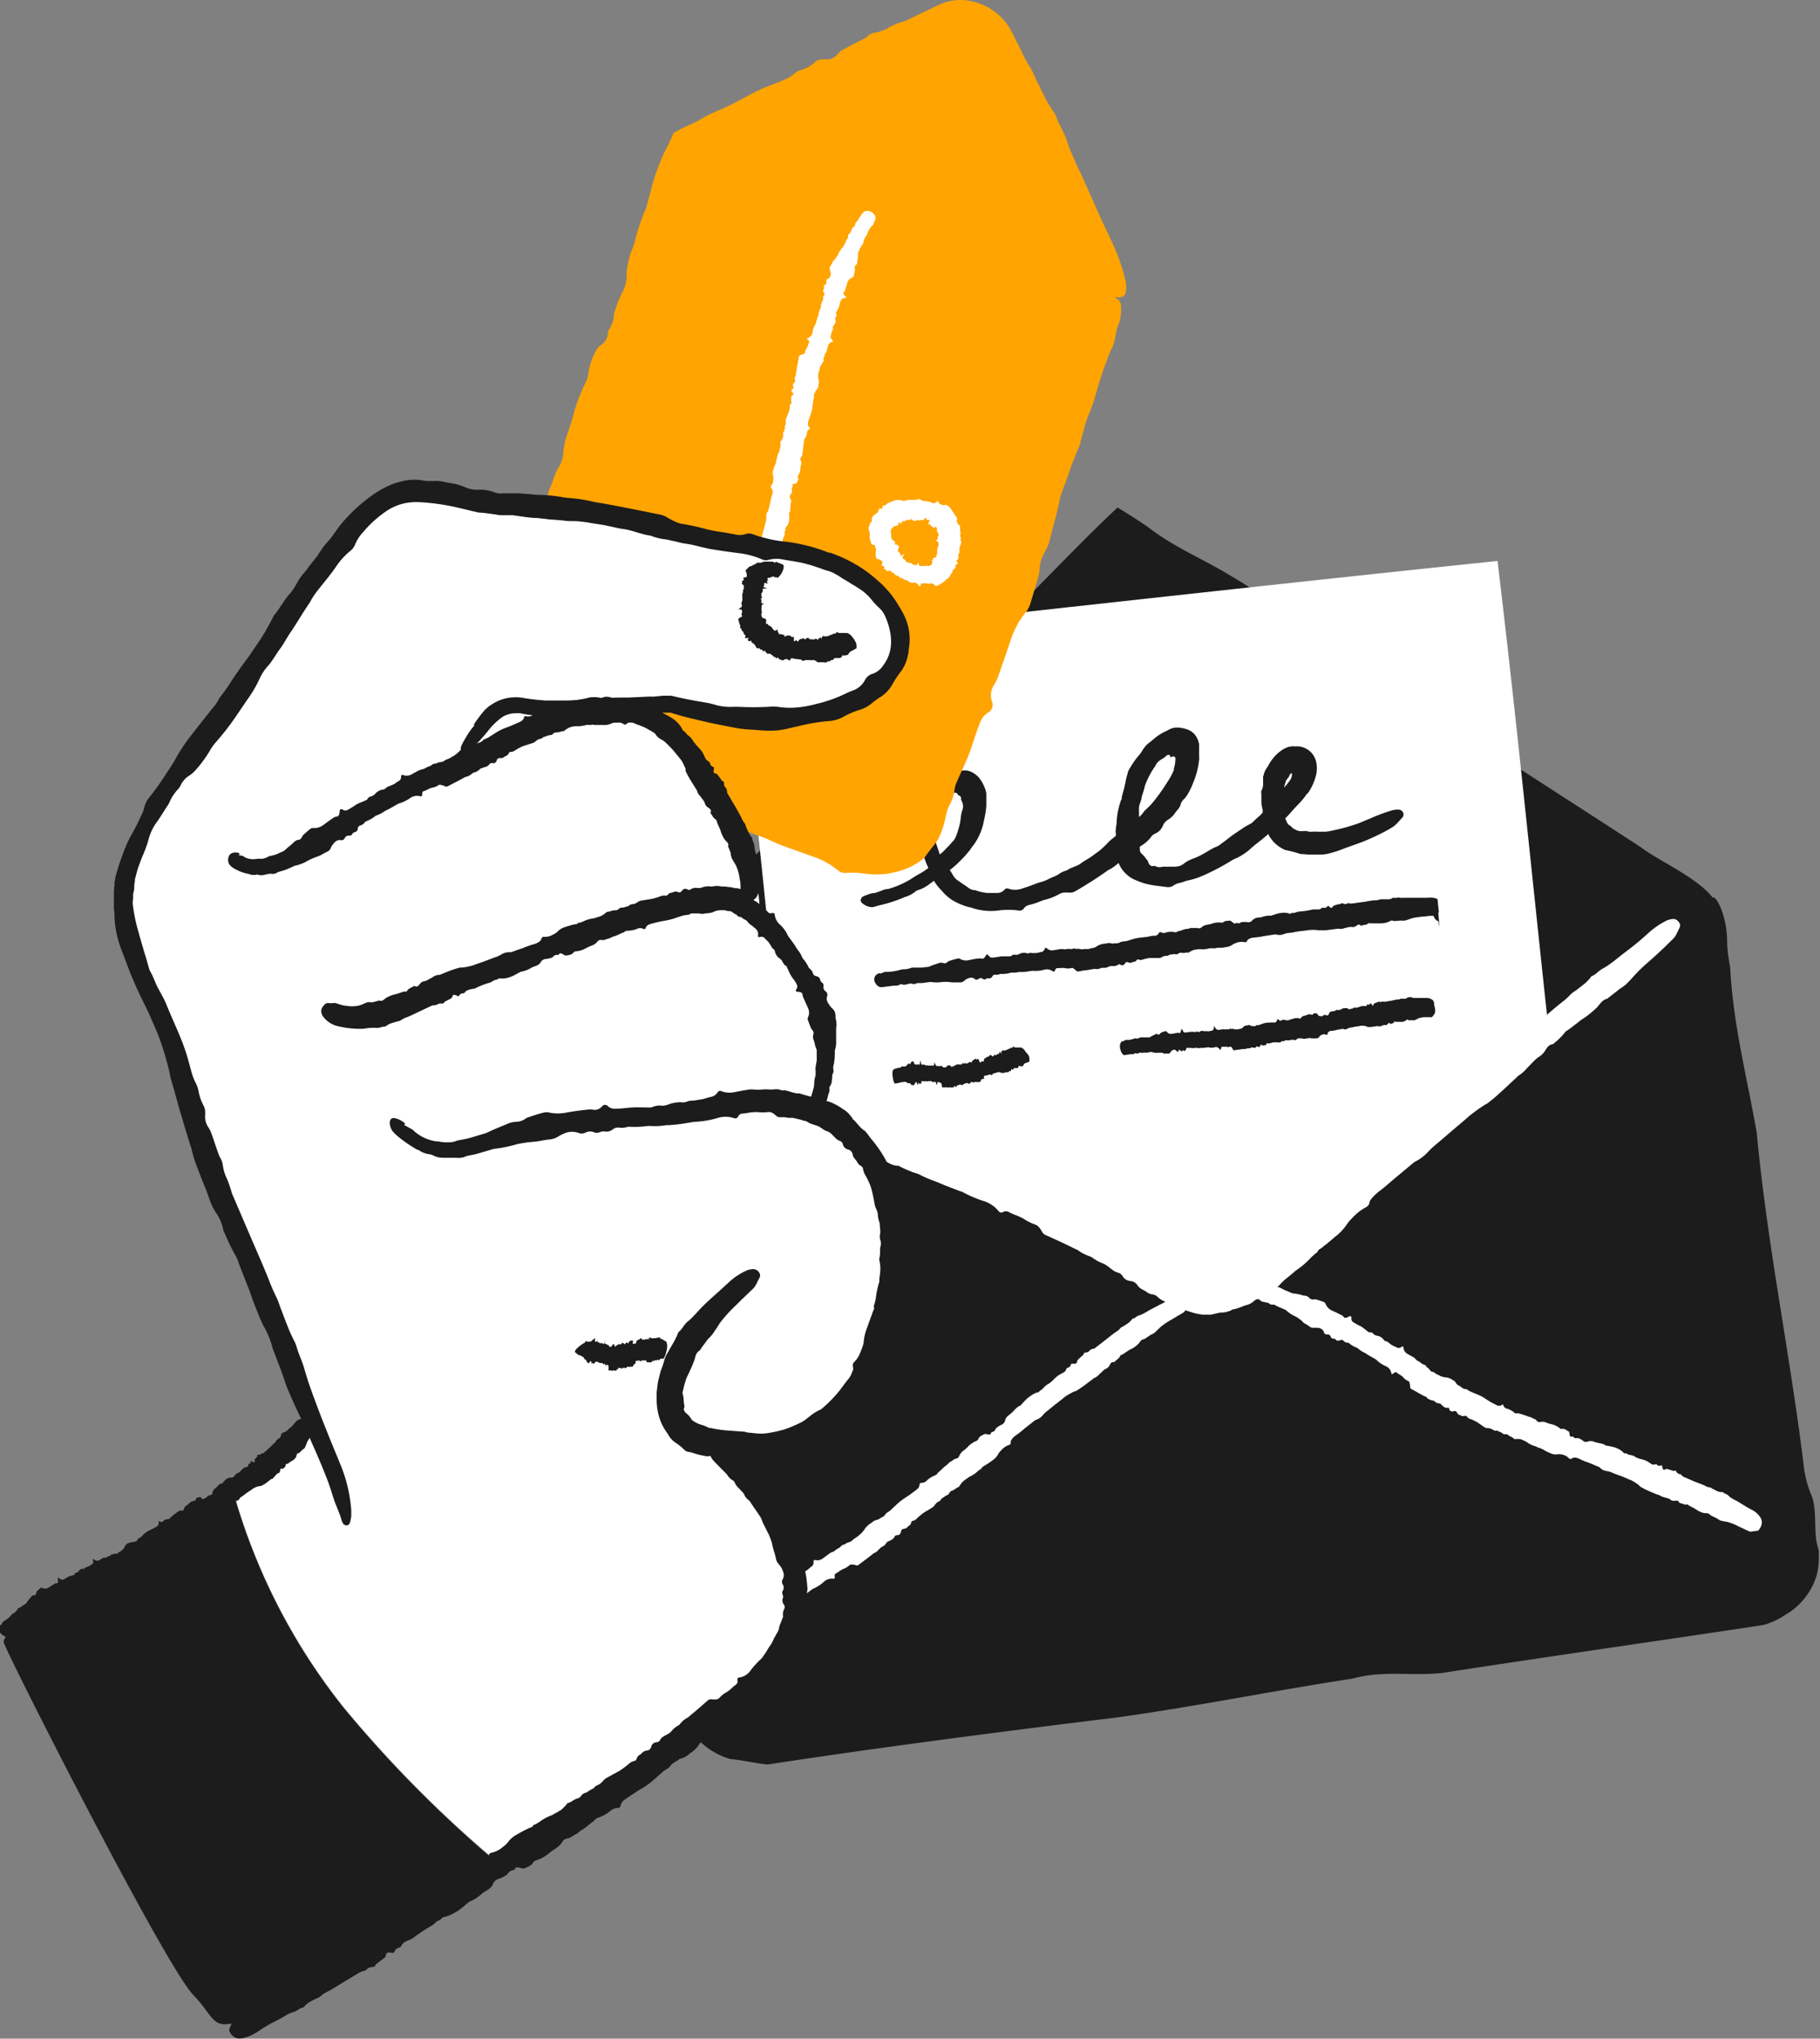
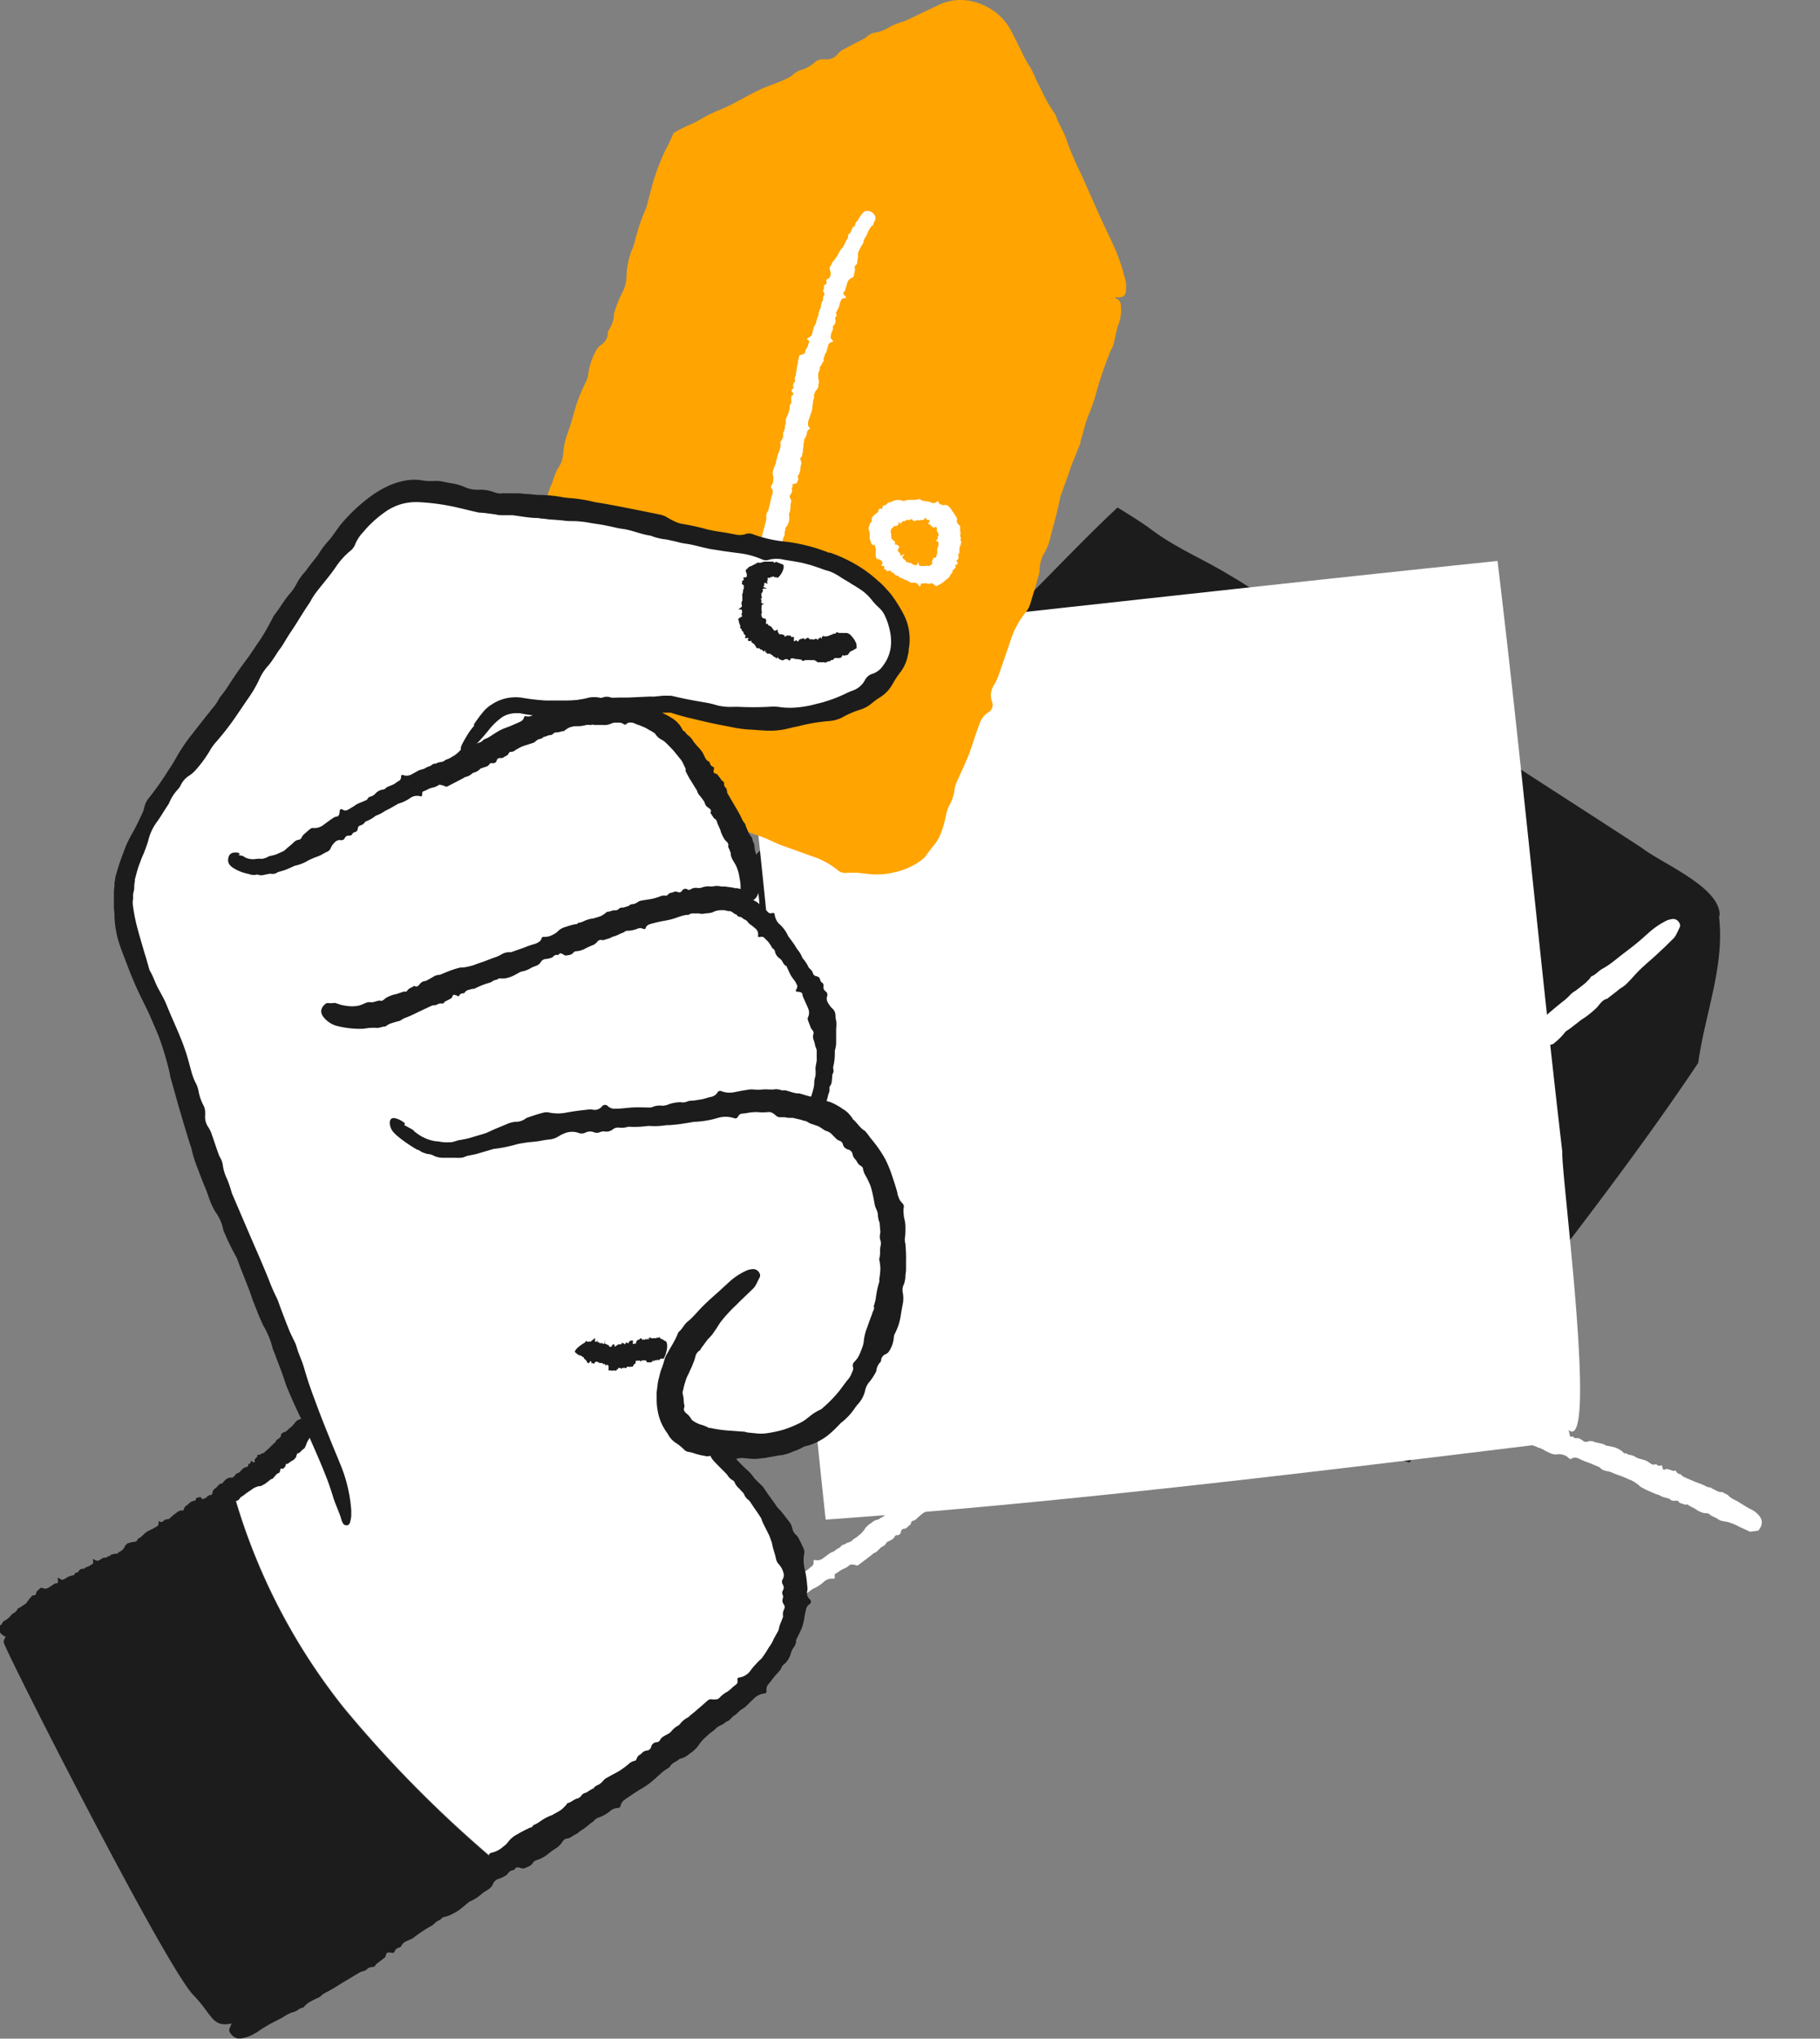
<svg xmlns="http://www.w3.org/2000/svg" width="134" height="150" fill="none">
  <rect width="100%" height="100%" fill="#808080" stroke="none" />
  <g clip-path="url(#a)">
    <path fill="#1C1C1C" d="M126.615 67.34c0-2.092-4.147-3.736-5.768-4.977-3.165-2.062-6.75-4.364-10.29-6.658-5.25-3.393-9.173-7.047-14.724-9.648a37.009 37.009 0 0 0-5.302-3.737c-1.988-1.218-4.08-2.04-6-3.534a45.172 45.172 0 0 0-2.251-1.443c-4.313 4.02-8.438 8.893-13.17 12.45-.9 2.1-3.218 3.251-4.741 5.052-.968.748-1.853.8-2.588 1.786-6 6.098-11.003 11.27-16.62 17.226-.458.463-.563 2.115-1.028 2.608 2.662 6.464 4.357 12.286 7.245 18.742 7.996 1.944 16.006 4.208 24.212 5.299 9.45 2.399 18.856 4.289 28.186 7.099 3.833-5.022 7.351-10.126 11.004-15.297 3.51-4.589 6.997-9.237 10.253-14.102.48-3.52 1.935-7.054 1.545-10.649v-.187l.037-.03Z" />
    <path fill="#fff" d="M115.027 84.752c-1.68-14.385-3-28.786-4.77-43.478-18.504 1.92-37.165 4.05-56.036 6.06 2.655 21.381 4.23 42.799 6.57 64.478 17.094-1.218 34.502-3.333 51.933-5.462.555-.135 2.25 0 2.775-.92a1.685 1.685 0 0 0 0-.201c2.175 1.756-.592-19.109-.472-20.477Z" />
-     <path fill="#1C1C1C" d="M133.426 110.168a8.499 8.499 0 0 1-.645-2.496c-.998-8.123-2.671-16.097-3.436-24.302-.712-4.118-1.74-7.922-1.957-12.181a13.917 13.917 0 0 1-.225-1.69c.045-1.987-.75-3.467-.99-3.46-4.456.18-6.593 5.89-10.433 8.169-3.556 4.484-8.911 7.286-12.909 11.463-3.202 2.31-5.782 5.194-9.135 6.89-.908 1.645-2.423 2.482-3.75 3.685a41.397 41.397 0 0 1-6.519-3.617c-4.41-1.831-8.73-3.968-13.29-5.762-7.036-3.325-14.108-6.763-21.294-9.924-.788-.351-2.828-1.413-3.45-.748 0 .068-.33-.971-.308-.889-2.415-1.621.308 13.048.165 13.31 1.245 13.033 3.308 24.295 4.756 36.827l.157.471a5.34 5.34 0 0 0 3.6 3.512c.938.083 1.793.307 2.745.404 8.483-1.293 17.169-2.414 25.832-3.475 6-.845 11.378-1.951 17.251-2.847 2.25-.621 4.23-.172 6.563-.411 7.845-1.211 15.413-2.287 23.311-3.475l.51-.097a6.033 6.033 0 0 0 1.283-.583c.157-.098.308-.21.473-.299a5.113 5.113 0 0 0 1.762-2.048c.095-.209.178-.424.248-.643.059-.226.104-.455.135-.687.031-.23.043-.463.037-.695v-.351c0-.12 0-.068-.037-.254-.398-1.234-.06-2.541-.45-3.797Z" />
    <path fill="#fff" d="M123.615 67.863a.493.493 0 0 0-.45-.246 1.724 1.724 0 0 0-.45.112c-.518.258-.996.59-1.418.986-.262.224-.51.463-.787.68-.39.322-.795.62-1.2.934-.248.195-.488.397-.75.583a5.228 5.228 0 0 1-.548.351c-.292.15-.487.419-.787.553-.075 0-.12.12-.18.187a5 5 0 0 1-.33.337c-.225.186-.458.358-.683.538a2.028 2.028 0 0 0-.405.299c-.169.19-.358.363-.562.515-.518.404-1.013.837-1.501 1.263l-1.372 1.174a.837.837 0 0 1-.135.09 1.725 1.725 0 0 0-.435.32c-.138.169-.32.295-.525.367a.443.443 0 0 0-.233.216.564.564 0 0 1-.127.172c-.188.195-.375.374-.54.56a.695.695 0 0 0-.203.307.381.381 0 0 1-.405.337h-.082a.315.315 0 0 0-.27.187.898.898 0 0 1-.398.433.528.528 0 0 0-.247.291 1.145 1.145 0 0 1-.308.322c-.21.164-.443.306-.653.478-.456.458-.937.892-1.44 1.3a3.092 3.092 0 0 0-.585.538 4.853 4.853 0 0 0-.585.523.257.257 0 0 1-.097.083 5.01 5.01 0 0 0-.555.306c-.27.194-.54.396-.75.613-.21.216-.578.568-.87.844a.927.927 0 0 1-.158.142 6.356 6.356 0 0 0-1.102.95l-.158.141c-.323.22-.595.509-.795.845a1.225 1.225 0 0 1-.563.59c-.23.15-.448.317-.652.5a.603.603 0 0 0-.09.105.966.966 0 0 1-.48.434.293.293 0 0 0-.143.127c-.097.202-.285.239-.495.261a.7.7 0 0 0-.314.075c-.3.173-.556.41-.75.695a.914.914 0 0 1-.278.284 4.975 4.975 0 0 0-.975.792c-.225.24-.45.486-.698.703a2.74 2.74 0 0 0-.577.747.832.832 0 0 1-.428.389 1.139 1.139 0 0 0-.255.164c-.097.075-.187.165-.292.247-.105.082-.195.127-.278.201a3.45 3.45 0 0 1-.397.344c-.36.247-.675.56-1.05.748-.06 0-.098.09-.158.127-.068.051-.14.096-.217.134-.405.142-.81.21-1.178.374a.985.985 0 0 1-.75 0 .249.249 0 0 0-.27.052.75.75 0 0 1-.233.142.55.55 0 0 1-.255 0h-.427l-.248-.06c-.165-.06-.337-.112-.502-.18-.428-.178-.84-.44-1.268-.664a28.068 28.068 0 0 1-1.462-.815c-.195-.12-.368-.269-.555-.403a.415.415 0 0 0-.113-.06c-.428-.135-.69-.493-1.073-.747v-.045a2.637 2.637 0 0 0-.825-.613c-.06 0-.112-.09-.172-.12l-.375-.201a3.022 3.022 0 0 0-.383-.172 6.762 6.762 0 0 1-1.012-.352c-.195-.104-.413-.179-.608-.284l-.54-.29-.157-.053c-.375-.12-.63-.464-1.013-.576a1.262 1.262 0 0 0-.562-.306 1.65 1.65 0 0 1-.293-.127 3.608 3.608 0 0 0-.45-.224 2.646 2.646 0 0 1-.6-.3 1.94 1.94 0 0 0-.277-.141l-1.066-.434a1.687 1.687 0 0 1-.81-.597.255.255 0 0 0-.337-.09.812.812 0 0 1-.608 0c-.24-.105-.487-.165-.75-.254-.262-.09-.487-.217-.75-.33a1.105 1.105 0 0 0-.3-.104 1.104 1.104 0 0 1-.495-.224 2.995 2.995 0 0 0-1.117-.381 1.37 1.37 0 0 1-.375-.12 1.639 1.639 0 0 0-.705-.261.888.888 0 0 1-.353-.112c-.382-.18-.75-.389-1.14-.553-.39-.165-.802-.284-1.192-.486a.75.75 0 0 1-.458-.411.314.314 0 0 0-.435-.187.692.692 0 0 1-.705-.112 1.993 1.993 0 0 0-.413-.224l-1.38-.62a3.151 3.151 0 0 1-1.065-.748.982.982 0 0 0-.322-.231c-.398-.172-.803-.322-1.2-.471a.837.837 0 0 0-.188-.038 1.368 1.368 0 0 1-.697-.239 2.008 2.008 0 0 0-.75-.344c-.33-.097-.645-.216-.976-.313-.21-.068-.427-.12-.637-.18a.75.75 0 0 1-.18-.067l-.84-.344-.323-.127-.922-.41a1.217 1.217 0 0 0-.158 0c-.33-.098-.66-.173-.975-.3a5.07 5.07 0 0 0-.817-.299c-.675-.15-1.32-.396-1.98-.598l-.098-.052a1.443 1.443 0 0 0-.255-.075h-.172a.613.613 0 0 0-.15-.09l-.293-.126-.045.15-.285.889v.141l.172.06c.548.165 1.096.33 1.643.516h.075c.246.132.517.213.795.24.088.013.17.05.24.104.192.123.402.213.623.269l.547.187c.068.02.134.047.195.082.202.136.429.23.668.276.096.015.19.046.277.09l.525.24 1.26.53h.045c.511.32 1.045.603 1.598.844.27.135.525.292.75.434.225.142.503.373.803.5.3.127.48.277.75.411.127.077.267.132.412.165.218.052.443.06.653.127.409.073.783.278 1.065.583a.75.75 0 0 0 .532.299.991.991 0 0 1 .623.306.75.75 0 0 0 .442.232.752.752 0 0 1 .353.127.917.917 0 0 0 .667.157.798.798 0 0 1 .54.142c.192.114.403.192.623.231a.49.49 0 0 1 .15 0c.393.21.802.387 1.223.53.113.03.224.07.33.12a7.59 7.59 0 0 0 1.072.464l.195.075.563.239 1.207.463h.053a8.91 8.91 0 0 0 1.597.695 2.3 2.3 0 0 1 1.125.747.247.247 0 0 0 .338.068.445.445 0 0 1 .412 0l.353.171c.259.088.51.198.75.33.268.179.558.325.863.433.093.033.175.09.24.164.095.108.178.226.247.351a.51.51 0 0 0 .27.247l.915.418.21.098c.33.149.653.313.975.47.104.043.204.093.3.15.25.18.525.322.818.418l.18.082c.23.175.482.319.75.427.175.066.337.162.48.283.12.083.217.172.33.247.115.083.245.144.382.18a.505.505 0 0 1 .315.246.75.75 0 0 0 .585.366.67.67 0 0 1 .503.292c.104.151.246.272.412.35.103.05.201.107.293.173a.85.85 0 0 0 .375.164.639.639 0 0 1 .383.157c.172.17.38.303.607.389-.127.067-.255.142-.39.201l-.75.397c-.15.082-.3.179-.457.261-.107.06-.22.107-.338.142-.18.045-.285.21-.473.247-.044 0-.067.067-.105.104a1.49 1.49 0 0 1-.187.187c-.128.094-.26.182-.398.262-.075.052-.172.075-.225.15-.089.109-.198.2-.322.268-.293.202-.563.434-.847.65l-.75.583h-.076c-.09.038-.202.053-.255.135a.42.42 0 0 1-.307.15.136.136 0 0 0-.135.097.254.254 0 0 1-.068.104c-.097.09-.21.18-.307.277-.098.097-.105.097-.105.179 0 .082-.105.194-.248.157h-.052c-.083 0-.143 0-.165.075a.325.325 0 0 1-.233.231c-.075 0-.105.09-.135.165a.341.341 0 0 1-.165.172c-.127.082-.27.142-.39.224-.292.202-.495.515-.817.672-.12.079-.227.178-.315.292-.098.112-.248.142-.323.284h-.06c-.06 0-.225.074-.322.127a3.179 3.179 0 0 0-.443.314c-.165.142-.307.314-.457.47a.278.278 0 0 1-.09.075c-.255.097-.398.336-.6.508l-.083.075c-.158.135-.345.232-.405.486a.452.452 0 0 1-.293.336 1.733 1.733 0 0 0-.367.239l-.045.06a.343.343 0 0 1-.263.232.088.088 0 0 0-.046.019.088.088 0 0 0-.029.041c0 .134-.157.127-.3.097a.306.306 0 0 0-.202 0c-.158.089-.345.149-.428.343a.273.273 0 0 1-.15.15 1.864 1.864 0 0 0-.562.366 2.447 2.447 0 0 1-.39.351.953.953 0 0 0-.315.404.306.306 0 0 1-.255.187.509.509 0 0 0-.158.074l-.172.127c-.053 0-.113.06-.165.105a1.369 1.369 0 0 1-.218.202c-.21.142-.367.351-.57.501a.383.383 0 0 0-.067.089.488.488 0 0 1-.113.105 1.942 1.942 0 0 0-.637.381.556.556 0 0 1-.435.194c-.075 0-.113.045-.128.127a.42.42 0 0 1-.165.329l-.09.075c-.172.127-.338.261-.517.381-.18.12-.466.299-.676.471-.21.172-.457.426-.69.635a2.763 2.763 0 0 1-.3.209l-.052.053c-.105.231-.368.261-.533.418a.906.906 0 0 0-.517.247.718.718 0 0 1-.098.059c-.12.088-.23.188-.33.299a2.461 2.461 0 0 1-.367.456c-.098.068-.18.157-.278.224-.097.068-.18.12-.27.18a.239.239 0 0 0-.06.067c-.142.157-.412.135-.555.299a.394.394 0 0 0-.3.157.624.624 0 0 1-.135.105c-.08.042-.157.09-.232.142a.8.8 0 0 1-.308.179.605.605 0 0 0-.15.082l-.495.366a.651.651 0 0 1-.555.12c-.105 0-.135 0-.127.134a.35.35 0 0 1-.143.337c-.112.074-.202.179-.322.261-.12.082-.24.15-.36.224a.314.314 0 0 0-.135.105.356.356 0 0 1-.255.149.92.92 0 0 0-.48.374.747.747 0 0 1-.158.142c-.12.067-.27.082-.33.247a.278.278 0 0 1-.143.134c-.202.12-.412.21-.6.337-.176.15-.362.289-.555.418a.342.342 0 0 1-.367.045c-.135-.06-.21 0-.21.149 0 .15 0 .337-.203.359a.473.473 0 0 0-.217.12l-.653.478c-.2.151-.447.227-.697.217a.315.315 0 0 0-.203.067 7.75 7.75 0 0 0-.532.456.266.266 0 0 0-.06.089c-.075.12-.135.254-.285.284a.637.637 0 0 0-.368.232l-.39.404-.24.291-.075.067a7.27 7.27 0 0 0-.398.314l-.142.12-.45.344s0 .052-.052.074a5.196 5.196 0 0 1-.368.434 1.737 1.737 0 0 0-.345.358c-.202.337-.473.621-.698.964l-.052.045a.575.575 0 0 0-.082.135 5.641 5.641 0 0 0-.106.388.51.51 0 0 0-.082.232.678.678 0 0 0 .053.336.413.413 0 0 0 .495.18c.087-.013.172-.035.255-.068a.357.357 0 0 0 .172-.104.815.815 0 0 0 .127-.187c.122-.244.265-.477.428-.695a.747.747 0 0 0 .263-.374c0-.045.06-.067.105-.089a.588.588 0 0 0 .262-.225l.195-.224a.362.362 0 0 1 .083-.067.509.509 0 0 0 .285-.247.35.35 0 0 1 .105-.104l.247-.18.563-.448c.308-.122.598-.286.862-.486.135-.082.285-.149.42-.224.135-.075.338-.09.473-.202a3.52 3.52 0 0 1 .405-.209.634.634 0 0 0 .18-.164c.075-.098.12-.232.195-.322.075-.089.292-.351.577-.321.06.01.12 0 .174-.028a.273.273 0 0 0 .119-.129.363.363 0 0 1 .322-.202.235.235 0 0 0 .137-.032.232.232 0 0 0 .096-.102.218.218 0 0 1 .059-.085.216.216 0 0 1 .091-.05.33.33 0 0 0 .225-.299.256.256 0 0 1 .188-.231.563.563 0 0 0 .277-.232.223.223 0 0 1 .052-.067 2.49 2.49 0 0 0 .593-.389.738.738 0 0 1 .142-.119 2.23 2.23 0 0 0 .533-.344l.09-.067c.09-.06.188-.113.27-.18l.563-.418c.3-.124.577-.298.817-.516a.852.852 0 0 1 .705-.239c.098 0 .128-.037.113-.157s0-.194.09-.232l.18-.112c.112-.09.236-.165.367-.224.167-.061.32-.155.45-.277a.236.236 0 0 1 .15-.044c.096.002.192.014.285.037a.21.21 0 0 0 .218 0l.442-.336.105-.075.473-.366c.052-.038.09-.097.15-.112.18-.053.277-.202.405-.322l.075-.074c.142-.09.3-.142.39-.307.09-.164.165-.134.255-.187.09-.052.3-.127.368-.306a.197.197 0 0 1 .195-.112.268.268 0 0 0 .277-.254.24.24 0 0 1 .225-.217.347.347 0 0 0 .255-.127.904.904 0 0 1 .128-.112.291.291 0 0 0 .135-.172c0-.067.045-.157.127-.172a.566.566 0 0 0 .315-.187 4.78 4.78 0 0 1 .42-.358c.15-.112.33-.202.495-.307l.263-.164.09-.097c.059-.082.124-.16.195-.232.112-.082.27-.112.322-.276l.24-.157a.378.378 0 0 1 .128-.09.31.31 0 0 0 .217-.172c.053-.075.098-.149.18-.172.21-.045.33-.231.54-.291 0 0 0-.053.038-.068.072-.114.155-.222.247-.321.113-.096.234-.183.36-.261l.105-.083c.234-.1.447-.242.63-.418.087-.076.183-.141.285-.194v-.045c0-.045.143-.112.21-.165.068-.052.143-.082.21-.127.068-.045.24-.157.353-.246.18-.116.328-.272.435-.456a.972.972 0 0 1 .225-.292c.156-.191.365-.334.6-.411.075 0 .105-.089.112-.194a.29.29 0 0 1 .046-.172c.08-.122.181-.228.3-.314.23-.157.451-.329.66-.515l.75-.591a.168.168 0 0 1 .075-.045 1.13 1.13 0 0 0 .502-.321 2.02 2.02 0 0 1 .3-.306c.233-.172.45-.366.683-.546.232-.179.45-.344.667-.53.216-.149.445-.279.683-.389a1.44 1.44 0 0 0 .157-.052c.173-.105.345-.217.51-.337.165-.119.488-.373.75-.56 0 0 0-.045.053-.045a.935.935 0 0 0 .382-.276l.323-.299a.563.563 0 0 1 .157-.105.487.487 0 0 0 .27-.247c.068-.127.128-.276.316-.246a.108.108 0 0 0 .09-.053c.127-.134.307-.209.382-.403 0-.045.075-.06.113-.09.037-.03.082 0 .112-.052.15-.097.293-.202.443-.291.15-.09.187-.083.27-.135a2.51 2.51 0 0 0 .412-.329c.12-.127.188-.336.413-.329l.412-.276.083-.052c.088-.038.174-.083.255-.135.157-.135.307-.299.465-.44a4.81 4.81 0 0 1 .81-.546l.42-.254.39-.225a.413.413 0 0 0 .142-.112l.06-.097.188.067.315.097c.107.038.218.068.33.09l.375.067c.13.008.26.008.39 0 .105.012.21.012.315 0l.667-.15c.165 0 .323 0 .48-.059a1.06 1.06 0 0 0 .436-.18h.09a4.89 4.89 0 0 0 .585-.194c.1-.047.206-.084.315-.112a1.181 1.181 0 0 0 .525-.269c.072-.061.15-.116.232-.164h.12a.135.135 0 0 1 .113.052.45.45 0 0 0 .277.142c.09.016.177.038.263.067a.23.23 0 0 1 .09 0 .412.412 0 0 0 .307.142.278.278 0 0 1 .135 0l.24.127.593.255c.22.205.474.372.75.493.123.07.24.15.352.239.128.082.21.24.353.291a2.6 2.6 0 0 1 .337.225c.06.04.13.064.203.067h.345c.105 0 .405.06.48.321a.21.21 0 0 0 .232.172.233.233 0 0 1 .27.172.187.187 0 0 0 .196.135.218.218 0 0 1 .164.06c.068.104.18.111.33.06a.196.196 0 0 1 .263.051.466.466 0 0 0 .285.135.113.113 0 0 1 .075 0c.16.137.34.25.533.336a.46.46 0 0 1 .15.067c.138.128.295.233.465.314l.09.045c.082.053.157.112.24.157l.54.306c.201.206.441.371.705.486a.687.687 0 0 1 .427.523c0 .09.075.097.173 0 .097-.097.18-.082.232-.037a.782.782 0 0 0 .15.112c.116.059.222.135.315.224a.86.86 0 0 0 .375.277c.043.028.075.07.09.119.024.091.039.183.045.277 0 .097 0 .157.083.187l.435.239.097.06.465.254c.045 0 .105 0 .143.082.037.082.255.164.397.217h.098c.12.082.217.201.39.209.172.007.165.082.24.142.075.06.202.209.382.187.18-.023.128.037.158.127.03.089.157.179.315.127a.178.178 0 0 1 .075-.02.17.17 0 0 1 .077.013.174.174 0 0 1 .103.111.28.28 0 0 0 .187.172.41.41 0 0 1 .143.06.22.22 0 0 0 .195 0c.067 0 .157 0 .195.037a.381.381 0 0 0 .263.195c.154.06.304.13.449.209.15.09.293.202.443.299.078.059.161.112.248.157a.301.301 0 0 0 .112 0c.102.011.203.033.3.067l.195.112a.223.223 0 0 0 .195 0l.27.127c.045.009.086.03.12.06a.254.254 0 0 0 .233.09c.082 0 .165 0 .21.059.045.06.33.157.465.299h.067c.122-.011.245-.011.368 0 .123.045.243.097.36.157l.105.053c.177.141.381.245.6.306a.967.967 0 0 1 .27.127h.052c.053 0 .143.06.218.09a.901.901 0 0 1 .187.104c.112.063.227.118.345.165a.98.98 0 0 0 .548.127.832.832 0 0 1 .337 0c.22.029.422.135.57.299.045.052.12.045.203 0a.397.397 0 0 1 .172-.068c.13.004.258.034.376.09.221.115.452.21.689.284l.751.314c.025.01.048.025.067.045a.817.817 0 0 0 .465.254c.128.018.253.048.375.09.233.112.48.194.75.291.27.097.465.209.705.292.211.105.409.233.593.381 0 0 .06.082.105.104.157.09.315.18.48.254.165.075.502.217.75.322h.06c.015 0 .247.134.375.179l.382.105a.56.56 0 0 1 .15.082.381.381 0 0 0 .316.09c.135 0 .284-.053.337.134 0 0 .038 0 .068.045.172 0 .3.142.502.097.045 0 .075 0 .112.045.035.02.067.042.098.067.135.067.278.135.413.217.135.082.142.104.224.142.139.077.288.132.443.164.158 0 .36 0 .443.157l.435.209.082.045a.885.885 0 0 0 .21.127c.188.06.383.075.57.12.281.084.552.197.81.336l.405.187.368.172c.054.011.11.011.165 0l.345-.045c.075 0 .157 0 .247-.187a.81.81 0 0 0 .15-.456.824.824 0 0 0-.075-.291 1.585 1.585 0 0 0-.637-.605c-.15-.083-.308-.157-.45-.247l-.645-.396c-.135-.075-.27-.135-.405-.217a1.246 1.246 0 0 1-.255-.202c-.113-.127-.285-.112-.398-.254h-.12a1.069 1.069 0 0 1-.232-.044 3.639 3.639 0 0 1-.375-.187c-.075 0-.135-.105-.218-.112a.747.747 0 0 1-.352-.113c-.278-.134-.578-.231-.871-.351l-.75-.329-.067-.052c-.067-.052-.12-.142-.21-.142s-.18-.082-.24-.179c-.06-.097-.075-.082-.143-.06a.171.171 0 0 1-.105 0c-.12-.037-.232-.082-.36-.112a.202.202 0 0 0-.093-.022.203.203 0 0 0-.094.022c-.143.09-.203 0-.233-.127a.114.114 0 0 0 0-.052c0-.083-.052-.12-.127-.098a.24.24 0 0 1-.285-.067c-.038-.06-.113 0-.188 0a.317.317 0 0 1-.21-.045c-.12-.067-.217-.157-.337-.216-.278-.142-.623-.142-.878-.329a.884.884 0 0 0-.367-.12c-.128 0-.218-.134-.36-.119a.102.102 0 0 1-.06 0 1.5 1.5 0 0 0-.233-.21 1.947 1.947 0 0 0-.427-.216c-.188-.06-.39-.09-.578-.135a.16.16 0 0 1-.097 0c-.18-.164-.435-.157-.66-.232h-.09a.757.757 0 0 0-.57-.082.346.346 0 0 1-.39-.06 1.11 1.11 0 0 0-.379-.194.066.066 0 0 0-.034.008.264.264 0 0 1-.3-.105.079.079 0 0 0-.083 0c-.12.045-.165-.067-.187-.209-.023-.142 0-.157-.075-.18-.075-.022-.255-.224-.458-.179a.195.195 0 0 1-.18-.052 1.513 1.513 0 0 0-.532-.277 2.426 2.426 0 0 1-.45-.134.677.677 0 0 0-.458-.045.255.255 0 0 1-.27-.112.292.292 0 0 0-.12-.097l-.172-.075a1.028 1.028 0 0 0-.158-.082 1.147 1.147 0 0 1-.255-.075 6.369 6.369 0 0 0-.637-.202.614.614 0 0 0-.105 0 .28.28 0 0 1-.135 0 1.505 1.505 0 0 0-.563-.336.309.309 0 0 1-.18-.075.42.42 0 0 1-.12-.179c0-.067-.067-.075-.142 0a.354.354 0 0 1-.33 0l-.09-.045a6.023 6.023 0 0 1-.495-.269c-.21-.127-.405-.277-.623-.381-.217-.105-.51-.209-.75-.322a1.562 1.562 0 0 1-.278-.171.118.118 0 0 0-.059 0c-.24 0-.345-.202-.533-.277-.187-.075-.21-.314-.375-.359 0 0-.053-.044-.083-.059a1.5 1.5 0 0 0-.36-.157 1.64 1.64 0 0 1-.517-.112c-.083-.06-.195-.09-.285-.142l-.24-.165h-.075c-.18-.052-.24-.306-.428-.351 0-.135-.142-.164-.24-.202a.43.43 0 0 1-.127-.075 1.247 1.247 0 0 0-.195-.142.577.577 0 0 1-.255-.194.67.67 0 0 0-.113-.097l-.48-.269a.565.565 0 0 1-.277-.448c0-.105-.068-.105-.158-.053a.298.298 0 0 1-.337.038c-.105-.068-.225-.097-.338-.165-.112-.067-.202-.15-.307-.224a.212.212 0 0 0-.135-.067.273.273 0 0 1-.21-.157.752.752 0 0 0-.48-.254.475.475 0 0 1-.18-.075c-.098-.067-.165-.202-.323-.172a.198.198 0 0 1-.165-.067c-.165-.12-.315-.262-.487-.366a4.441 4.441 0 0 1-.555-.3.292.292 0 0 1-.158-.306c0-.15-.052-.194-.202-.112-.15.082-.308.135-.383 0a.383.383 0 0 0-.188-.134 10.975 10.975 0 0 0-.667-.322.898.898 0 0 1-.458-.478.277.277 0 0 0-.142-.15 6.882 6.882 0 0 0-.593-.194h-.097a.367.367 0 0 1-.353-.082.471.471 0 0 0-.337-.187c-.165 0-.323-.082-.488-.112l-.33-.052h-.082l-.405-.172-.158-.06c-.15-.074-.292-.157-.45-.224h-.12c.165-.164.308-.344.48-.493.173-.15.45-.366.668-.553l.187-.165c.2-.134.393-.278.578-.433.178-.148.346-.307.502-.478.149-.15.307-.29.473-.419 0 0 .06-.037.075-.075.052-.179.24-.216.36-.328.12-.112.232-.18.345-.277.112-.097.405-.329.6-.508a3.81 3.81 0 0 0 .803-.83c.116-.187.257-.358.42-.508.295-.338.651-.62 1.05-.83a.434.434 0 0 0 .232-.313.593.593 0 0 1 .128-.27 3.81 3.81 0 0 1 .555-.552c.42-.299.802-.658 1.207-.994l1.343-1.121.127-.09a3.35 3.35 0 0 0 .9-.657c.177-.193.364-.375.563-.546.42-.344.825-.702 1.237-1.053.413-.352.818-.68 1.216-1.04.374-.309.768-.596 1.177-.859.075-.06.18-.09.255-.15.3-.23.6-.47.885-.746.435-.382.848-.785 1.275-1.174a.302.302 0 0 1 .098-.097c.243-.154.461-.346.645-.568l.57-.583a2.6 2.6 0 0 1 .262-.217 1.49 1.49 0 0 0 .488-.463c.135-.216.262-.448.555-.493a.31.31 0 0 0 .15-.105c.279-.218.53-.47.75-.747.037-.075.128-.12.195-.172l.203-.134.75-.583c.142-.112.315-.202.457-.314a7.58 7.58 0 0 0 .75-.635c.233-.247.39-.56.75-.65 0 0 .045 0 .068-.045l.75-.583c.046-.044.096-.084.15-.12a3.41 3.41 0 0 0 .427-.306c.293-.277.548-.583.825-.874.42-.442.9-.83 1.358-1.249l.682-.635.608-.598a1.1 1.1 0 0 0 .21-.276c.105-.187.188-.389.285-.583a.363.363 0 0 0-.06-.359Z" />
-     <path fill="#1C1C1C" d="M64.661 66.63c.635-.135 1.255-.33 1.853-.583l.082-.037c.3-.083.579-.228.818-.426a.833.833 0 0 1 .262-.12c.24-.082.465-.2.668-.35l.42-.307c.122.206.265.399.427.575l.173.187c.166.193.352.368.555.523.113.087.234.164.36.232.114.063.232.12.353.172.241.109.492.196.75.261h.06c.65.242 1.35.323 2.04.24a5.572 5.572 0 0 1 1.537 0 .37.37 0 0 0 .36-.15.6.6 0 0 1 .383-.254l.42-.12c.285-.09.547-.224.832-.291.346-.092.679-.228.99-.404a.834.834 0 0 1 .3-.097c.153-.015.306-.015.458 0a.752.752 0 0 0 .39-.097c.33-.184.653-.379.968-.583l.225-.134c.337-.217.667-.441.997-.666.098-.076.2-.146.308-.209.258-.131.496-.3.705-.5.203.502.577.917 1.057 1.173.276.133.562.246.855.336.276.075.557.13.84.165l.405.052.405.052a.7.7 0 0 0 .458-.097 1.1 1.1 0 0 1 .292-.157l.436-.12a2.73 2.73 0 0 1 .42-.127 4.59 4.59 0 0 0 .832-.254c.263-.104.525-.224.75-.336a17.66 17.66 0 0 0 1.658-.912.7.7 0 0 1 .15-.074 4.155 4.155 0 0 0 1.02-.621c.21-.186.42-.373.645-.545.225-.172.457-.359.667-.546l.128-.112c.075.15.166.294.27.426.261.328.602.585.99.747.384.075.762.175 1.133.3h.09c.172 0 .352.037.525.037h.727c.196 0 .391-.015.585-.045a8.512 8.512 0 0 0 1.238-.389c.615-.231 1.237-.426 1.83-.687a21 21 0 0 0 .9-.419c.3-.15.532-.276.787-.433.11-.059.211-.131.3-.217.165-.15.308-.329.458-.486a.367.367 0 0 0 .12-.373.384.384 0 0 0-.353-.262 1.743 1.743 0 0 0-.442.045c-.559.164-1.105.366-1.635.605-.323.127-.638.277-.96.389-.474.167-.958.307-1.448.419l-.442.097a4.073 4.073 0 0 1-.435.074h-.593a2.538 2.538 0 0 0-.412 0 .933.933 0 0 1-.383-.044.474.474 0 0 0-.203 0 1.462 1.462 0 0 0-.18 0h-.164l-.143-.038-.12-.052-.12-.06-.105-.067c-.067-.06-.127-.127-.195-.18l-.09-.052-.068-.075a.845.845 0 0 1-.12-.194c0-.067-.06-.134-.09-.217.165-.157.315-.328.465-.5.345-.404.75-.748 1.058-1.204.06-.09.15-.156.21-.246.257-.39.442-.823.547-1.278a2.235 2.235 0 0 0 0-.934 1.284 1.284 0 0 0-.127-.344 1.42 1.42 0 0 0-.532-.583 1.505 1.505 0 0 0-.75-.216 1.099 1.099 0 0 1-.218 0 1.406 1.406 0 0 0-.645.134l-.143.075-.127.082-.24.18a3.323 3.323 0 0 0-.675.821c-.06.12-.143.24-.218.359a1.495 1.495 0 0 0-.172.374c0 .067-.045.134-.06.194v.643a1.117 1.117 0 0 1-.128.418.438.438 0 0 0 0 .202v.575c.004.195.034.389.09.576a.901.901 0 0 1 0 .254l-.165.18a7.71 7.71 0 0 0-.577.53.375.375 0 0 1-.105.075c-.18.104-.375.194-.548.313-.172.12-.555.367-.825.56-.157.113-.315.24-.472.36l-.48.358a.75.75 0 0 1-.18.105c-.458.172-.826.47-1.253.672l-.18.09-.255.105-.255.097a2.25 2.25 0 0 0-.48.284c-.1.082-.215.146-.338.187a1.28 1.28 0 0 1-.382.052h-.353a3.086 3.086 0 0 1-.367 0h-.12a.99.99 0 0 1-.293.038.624.624 0 0 1-.277-.083.248.248 0 0 0-.143 0 .354.354 0 0 1-.127 0 .247.247 0 0 1-.098-.052.418.418 0 0 1-.127-.187c-.038-.075-.045-.164-.098-.202-.052-.037-.217-.321-.412-.47a.269.269 0 0 1-.083-.12.291.291 0 0 1-.045-.135v-.254l.053-.044a2.63 2.63 0 0 0 .75-.643.75.75 0 0 1 .352-.292 1.04 1.04 0 0 0 .533-.553.972.972 0 0 1 .42-.478c.17-.104.318-.241.435-.403.068-.102.144-.2.225-.292a1 1 0 0 0 .225-.373.844.844 0 0 1 .217-.39c.102-.091.19-.197.263-.313.073-.116.141-.236.203-.359l.134-.276.12-.292.113-.299c.026-.063.049-.128.067-.194l.068-.217c.045-.15.075-.321.113-.485.037-.165.044-.322.074-.486.03-.165 0-.172 0-.247v-.919l-.06-.21a.674.674 0 0 0-.082-.2.837.837 0 0 0-.097-.18l-.098-.135-.127-.12a1.396 1.396 0 0 0-.353-.216 3.941 3.941 0 0 0-.397-.112 2.26 2.26 0 0 0-.548-.038 1.426 1.426 0 0 0-.285.068 1.44 1.44 0 0 0-.285.142.524.524 0 0 1-.113.052 3.85 3.85 0 0 0-.75.456l-.405.336a2.016 2.016 0 0 0-.345.3l-.12.156a1.044 1.044 0 0 0-.09.135 2.3 2.3 0 0 1-.307.425 6.23 6.23 0 0 0-.75 1.121.432.432 0 0 0-.045.157 7.287 7.287 0 0 0-.12.441l-.045.232c0 .075-.038.15-.053.224-.052.277-.142.56-.217.845 0 .082 0 .171-.06.254a5.57 5.57 0 0 0-.315 1.494c0 .24-.06.479-.075.748a.247.247 0 0 0 0 .127.61.61 0 0 1 0 .261c-.173.135-.345.27-.51.426a6.3 6.3 0 0 1-.803.748c-.188.12-.36.268-.555.396-.195.127-.36.216-.532.328a.884.884 0 0 0-.136.098c-.314.246-.75.299-1.057.538a1.504 1.504 0 0 0-.585.269c-.09.06-.188.104-.285.157a4.342 4.342 0 0 0-.465.201 2.89 2.89 0 0 1-.623.24 2.687 2.687 0 0 0-.3.097c-.36.142-.712.269-1.072.38a1.506 1.506 0 0 1-.968 0 .255.255 0 0 0-.307.083.682.682 0 0 1-.518.232h-.75a3.76 3.76 0 0 1-.713-.15.885.885 0 0 0-.277-.067.601.601 0 0 1-.232-.067 1.256 1.256 0 0 1-.21-.135 1.668 1.668 0 0 0-.203-.142l-.18-.12-.383-.268a1.004 1.004 0 0 1-.247-.254c-.112-.15-.18-.33-.308-.479l.098-.075c.165-.134.322-.269.48-.418.157-.15.36-.351.532-.538l.248-.291c.096-.107.181-.222.255-.344l.045-.053a4.37 4.37 0 0 0 .863-1.943c.084-.348.142-.703.172-1.06v-.927a1.954 1.954 0 0 0-.112-.396 2.985 2.985 0 0 0-.346-.65 1.65 1.65 0 0 0-.922-.628 1.43 1.43 0 0 0-.398 0 2.45 2.45 0 0 0-1.012.328c-.24.12-.443.255-.645.374-.104.063-.212.12-.323.172-.12.067-.247.12-.382.187a1.06 1.06 0 0 0-.18.097 1 1 0 0 0-.158.15c-.1.109-.178.235-.232.373-.1.29-.23.568-.39.83a.91.91 0 0 0-.128.291.802.802 0 0 0 0 .329 1.84 1.84 0 0 1 0 .456c-.06.272-.017.557.12.8.103.187.157.398.158.612.005.26.067.514.18.747a.746.746 0 0 1 .067.165c.097.431.243.85.435 1.248-.12.102-.247.194-.382.276-.24.157-.503.27-.75.449-.565.37-1.185.65-1.838.83a.45.45 0 0 1-.105 0l-.248.066c-.202.09-.404.157-.607.225-.132.007-.263.03-.39.067-.157.06-.33.112-.48.187-.15.075-.277.329-.067.5.105.085.22.156.345.21.126.05.26.078.397.082.149-.026.294-.066.435-.12Zm30.002-9.147a.344.344 0 0 1 .06-.097c.033-.053.07-.103.112-.15a.351.351 0 0 0 .09-.149.321.321 0 0 1 .195-.21c-.003.056-.003.11 0 .165a.805.805 0 0 1-.127.344c-.06.097-.142.187-.21.284-.068.097-.165.187-.24.284.03-.16.075-.318.135-.47h-.015Zm-10.726 1.592c.043-.097.078-.197.105-.299 0-.127.06-.262.098-.396.016-.06.036-.12.06-.18 0-.06.037-.119.045-.164.03-.157.078-.31.142-.456.165-.398.371-.78.615-1.136.04-.057.075-.117.105-.179a1.11 1.11 0 0 1 .158-.21 1.83 1.83 0 0 1 .315-.223 1.39 1.39 0 0 0 .262-.195c.12-.112.278-.142.315 0 .038.142.045.083.135.038.09-.045.233 0 .248.097a2.232 2.232 0 0 1-.113.77v.119l-.075.165c-.045.104-.105.209-.157.313-.052.105-.255.411-.383.62-.31.479-.648.938-1.012 1.376-.158.18-.33.329-.495.493a.37.37 0 0 0-.09.097c-.095.148-.215.28-.353.389v-.486c-.022-.19.01-.38.09-.553h-.015Zm-15 1.226a.515.515 0 0 1-.083-.598c.062-.11.114-.225.157-.344.07-.173.169-.332.293-.47l.09-.09a.605.605 0 0 1 .105-.09.75.75 0 0 1 .112-.082l.15-.098a1.5 1.5 0 0 1 .51-.201.24.24 0 0 1 .248.112c0 .052.045.075.067.082a.338.338 0 0 1 .128.082l.045.06v.157a.902.902 0 0 0 .052.127c.1.189.12.408.06.613a2.606 2.606 0 0 0-.142.695c-.04.3-.109.594-.203.882a3.73 3.73 0 0 1-.202.53.533.533 0 0 1-.082.127c0 .045-.09.105-.136.157l-.142.165c-.098.112-.203.216-.308.32-.074.089-.154.17-.24.248l-.225.186-.135-.418a5.214 5.214 0 0 1-.3-1.196.647.647 0 0 1 .12-.545.278.278 0 0 0 .122-.308.277.277 0 0 0-.054-.103h-.008Zm36.999 6.793c-.045-.426-.09-.845-.097-.942l-.105-.045-.21-.052a2.755 2.755 0 0 0-.428 0h-1.71c-.104.011-.21.011-.315 0-.157-.045-.3.045-.457 0-.045 0-.083 0-.12.037-.038.038-.143.06-.218.075h-.652a.831.831 0 0 1-.353.075c-.307 0-.615.09-.922.127l-.833.112h-.075c-.09 0-.18-.06-.255 0a.331.331 0 0 1-.3 0 .113.113 0 0 0-.142 0 .233.233 0 0 1-.098.045c-.12 0-.24.045-.36.082a.227.227 0 0 0-.157.097c-.076.135-.158.112-.256 0-.06-.06-.105-.067-.157 0a.277.277 0 0 1-.277.082c-.068 0-.12 0-.18.068a.294.294 0 0 1-.203.06h-.39a5.634 5.634 0 0 1-.923.149 1.054 1.054 0 0 0-.367.082c-.12.045-.255 0-.368.075-.112.075-.045 0-.067 0a1.4 1.4 0 0 0-.308-.06 2.53 2.53 0 0 0-.472.037c-.188.045-.375.112-.555.172a.254.254 0 0 1-.105 0c-.232 0-.461.046-.675.135h-.098a.751.751 0 0 0-.525.209.36.36 0 0 1-.368.135 1.398 1.398 0 0 0-.39 0h-.06a.278.278 0 0 1-.3.067.068.068 0 0 0-.082 0c-.09.09-.18 0-.27-.067-.09-.068-.112-.105-.157-.105-.165 0-.33 0-.48.09a.233.233 0 0 1-.18.052 1.445 1.445 0 0 0-.593.045 2.474 2.474 0 0 1-.45.112.751.751 0 0 0-.413.194.262.262 0 0 1-.285.045.49.49 0 0 0-.15 0h-.187a.701.701 0 0 0-.173 0c-.082.03-.168.053-.255.067-.217 0-.42.127-.645.165 0 0-.06 0-.09.044a.411.411 0 0 1-.127.038 1.627 1.627 0 0 0-.66 0 .45.45 0 0 1-.413 0c-.067-.038-.112 0-.15.052a.375.375 0 0 1-.262.202h-.098c-.187 0-.367.067-.555.09-.187.022-.487.044-.75.097-.262.052-.525.157-.795.224-.097 0-.21 0-.315.052a.083.083 0 0 0-.06 0c-.18.15-.398.06-.585.12a.752.752 0 0 0-.51 0h-.097c-.13.02-.255.055-.376.104-.157.068-.3.202-.465.217-.165.015-.202.052-.307.075h-.285a.214.214 0 0 0-.075 0c-.173.075-.375-.075-.555 0a.323.323 0 0 0-.3 0h-.143a.638.638 0 0 0-.24 0 .64.64 0 0 1-.315 0h-.15l-.532.09a.565.565 0 0 1-.488-.15c-.075-.067-.112-.037-.15.06-.037.097-.142.21-.24.217-.097.007-.24.06-.36.074-.125.008-.25.008-.375 0a.249.249 0 0 0-.142 0 .324.324 0 0 1-.263 0 .752.752 0 0 0-.525.09.399.399 0 0 1-.18.045c-.12 0-.247-.045-.352.067a.234.234 0 0 1-.173.045h-.6c-.2.041-.403.071-.608.09a.293.293 0 0 1-.3-.135c-.082-.12-.157-.12-.225 0-.067.12-.165.262-.3.21a.384.384 0 0 0-.225 0c-.24 0-.48.074-.75.119a.866.866 0 0 1-.637-.112.286.286 0 0 0-.188 0c-.195.045-.39.104-.585.164a.452.452 0 0 0-.082.045c-.098.082-.203.164-.33.12a.52.52 0 0 0-.368 0c-.15.06-.307.097-.457.157l-.3.12a.265.265 0 0 1-.083 0l-.42.051h-.705a2.662 2.662 0 0 1-.465.12 1.25 1.25 0 0 0-.405.045c-.31.09-.63.14-.953.15h-.172a3.14 3.14 0 0 0-.3.119.256.256 0 0 0-.18 0 .555.555 0 0 0-.225.18.455.455 0 0 0 0 .507c.069.142.19.252.337.307.08.01.16.01.24 0l.826-.105a.64.64 0 0 0 .435-.09.135.135 0 0 1 .12 0 .497.497 0 0 0 .33 0l.27-.06h.105a.46.46 0 0 0 .345 0 .28.28 0 0 1 .135-.037h.277l.645-.082c.299.045.602.045.9 0a4.12 4.12 0 0 1 .428 0c.151.024.304.036.457.037.135-.01.27-.01.405 0a.518.518 0 0 0 .21-.06c.09-.052.18-.156.278-.201.097-.045.36-.18.57 0a.217.217 0 0 0 .292 0 .24.24 0 0 1 .315 0 .203.203 0 0 0 .24 0 .204.204 0 0 1 .165-.045.263.263 0 0 0 .3-.15.217.217 0 0 1 .248-.112.452.452 0 0 0 .308-.06h.067c.21.01.419-.01.623-.059a.6.6 0 0 1 .157-.037c.186.015.374 0 .555-.045h.383l.607-.09c.287.029.577.004.855-.075a.752.752 0 0 1 .653.12c.067.052.112 0 .15-.075.037-.075.082-.164.157-.164h.188a1.24 1.24 0 0 1 .375 0c.153.034.312.034.465 0a.165.165 0 0 1 .142 0c.074.05.145.104.21.164a.202.202 0 0 0 .18.082l.48-.09h.113l.517-.089a.293.293 0 0 1 .158 0 .813.813 0 0 0 .443-.09h.097a.753.753 0 0 0 .427-.082.421.421 0 0 1 .27-.045c.143 0 .285 0 .413-.097a.15.15 0 0 1 .195 0 .227.227 0 0 0 .266-.022.226.226 0 0 0 .057-.075.178.178 0 0 1 .185-.1.18.18 0 0 1 .07.025.307.307 0 0 0 .255 0 .353.353 0 0 1 .142-.044.234.234 0 0 0 .173-.083c.045-.052.097-.12.165-.09a.42.42 0 0 0 .33 0c.153-.045.308-.082.465-.111h.78l.112-.038c.075-.048.156-.085.24-.112.128 0 .255 0 .36-.09l.285-.037a.277.277 0 0 1 .135 0 .302.302 0 0 0 .248-.052.285.285 0 0 1 .202-.06c.188.06.353-.045.54 0l.053-.045a2.47 2.47 0 0 1 .323-.157c.126-.025.253-.042.382-.052a.292.292 0 0 1 .112 0c.223.019.447-.004.66-.067.098-.008.196-.008.293 0h.053c.014 0 .15 0 .224-.045h.21c.128 0 .255 0 .376-.038.186-.012.367-.071.525-.172a.818.818 0 0 1 .292-.142 1.03 1.03 0 0 1 .638-.052c.06 0 .12 0 .165-.105a.314.314 0 0 1 .112-.126.972.972 0 0 1 .36-.113c.252-.014.503-.05.75-.104l.818-.127h.075a.895.895 0 0 0 .525 0c.116-.046.237-.082.36-.105.255 0 .502-.075.75-.112.247-.037.495-.052.75-.097.23-.026.46-.026.69 0 .045 0 .097.037.142 0 .178.011.356.011.533 0l.81-.105h.06a.707.707 0 0 0 .413-.037l.382-.09a.555.555 0 0 1 .158 0 .421.421 0 0 0 .322-.067c.105-.075.218-.172.345-.052.128.12.06 0 .09 0 .158-.053.323 0 .473-.15a.186.186 0 0 1 .127 0 .577.577 0 0 0 .113 0h.727c.156-.005.31-.033.458-.082.15-.052.285-.194.457-.082l.473-.038h.09c.082.008.165.008.247 0 .188-.044.368-.12.548-.179.284-.062.572-.102.862-.12l.435-.052h.278a.43.43 0 0 0 .082.194.86.86 0 0 0 .21.195h.06c.128.8.06.164 0-.523v-.105l.03-.052ZM75.537 77.421l-.12-.172c-.12-.134-.203-.171-.27-.171h-.39a.173.173 0 0 1-.09-.045c-.053-.045-.06 0-.113 0-.052 0 0 0 0 0v.06a.4.4 0 0 1-.09 0h-.052a.09.09 0 0 1-.068.06.75.75 0 0 0-.195.081l-.18.068c-.045 0-.075-.075-.09 0-.015.074 0 0-.075-.038-.075-.037 0 0 0 0a.06.06 0 0 1 0 .045l-.075.052a.112.112 0 0 0 0 .083c0 .127 0 .104-.06 0-.06-.105-.052-.105-.052-.06s0 .112-.06.06c-.06-.053 0 0 0 .06v.044h-.098c-.03 0-.12.135-.21.082-.09-.052-.052 0-.075.053-.022.052-.067 0-.082.045-.015.044-.075-.075-.105-.083a.196.196 0 0 0-.113 0 .88.88 0 0 0-.112.12c-.09-.052-.128.045-.18.075-.053.03-.113 0-.135.157-.023.157-.045.142-.083.097-.037-.045-.06 0-.09 0s-.052.112-.09.052c0 .09-.06 0-.09-.082a.581.581 0 0 0-.045-.12c-.045 0-.09-.074-.12 0-.03.075 0 .045-.037 0-.038-.044-.105-.06-.143 0a.21.21 0 0 1-.112.06s-.06.052-.09.142 0 .052-.068 0c-.067-.052 0 0 0 0h-.09c-.045 0-.037.037-.06.037-.022 0-.105.068-.157.068-.053 0-.165-.053-.21 0-.045.052-.068 0-.113-.083-.045-.082 0 0 0 0s0 .15-.06.157h-.165a.486.486 0 0 0-.18 0c-.068.032-.133.07-.195.113h-.075c-.06.134-.113 0-.165.044-.045-.082-.09-.142-.127-.097-.038.045-.09 0-.12 0s-.068.15-.113.15h-.15c-.06.06-.113-.112-.15-.06 0-.082-.053-.06-.083-.037-.03.022-.075 0-.097 0h-.075c-.03 0 0 0 0 0h-.135s-.083-.053-.128-.217c-.045-.165 0-.053-.037 0-.038.052 0 .187-.052.18-.053-.008-.06 0-.09 0a.495.495 0 0 1-.098 0h-.24c-.045 0-.068-.083-.09 0-.023.081 0 0-.045 0a.565.565 0 0 0-.15-.075c-.053 0-.098.037-.15 0-.053-.038-.053 0-.083-.165-.03-.164-.045-.134-.06 0-.015.135 0 .232-.067.165-.068-.068-.045 0-.06 0h-.18c-.053 0-.105 0-.165-.187 0 0 0-.06-.053-.053a.751.751 0 0 0-.15.082c0 .098-.067.165-.097.113-.03-.053-.068-.045-.098 0l-.112.104-.075.082a.463.463 0 0 1-.128 0 .648.648 0 0 1-.157 0c-.06.053-.09.098-.135.098h-.105c-.038 0-.158.06-.233.067a.165.165 0 0 0-.12.075h-.045a.966.966 0 0 0-.045.164c-.012.173.003.347.045.516a.916.916 0 0 0 .113.336.066.066 0 0 0 .06 0l.195-.037c.045.037.075 0 .105-.045 0 0 .03-.045 0 0 0 0 .052.045.082 0l.06-.038c.06.038.09.075.113 0 0 0 .022-.074 0 0h.232c.083.113.15.09.225.098.075.007.068 0 .105.052.038.052.075.105.113.09.037-.015.067 0 .105 0h.045c.02-.054.042-.106.067-.157.045-.06.09-.135.143.044.052.18.052.09.075 0 .022-.09.045-.067.075 0 .03.068.045.068.06 0 .015-.067 0-.044.045 0 .045.045.052 0 .067-.104.015-.105 0-.112.06-.075.06.037.053 0 .075 0 .023 0 .128.037.173 0 .045-.037 0 0 .045 0s.09.06.135 0h.248c.082.067.15.09.217.052.067-.037.105 0 .165.21 0 .052 0 .037.037-.06.038-.097 0-.142 0-.127h.143c.03 0 .083.067.12.045.037-.023 0 0 .037.044.038.045.038.12.053.195.015.075 0 .097.045.097h.397c.038 0 .105.045.135 0 .03-.045.046 0 .068 0 .022 0 .075.067.105 0s0 0 .052 0c.053 0 .06.06.083-.045.023-.105 0-.105.06-.037.06.067.045.06.068.037.022-.022 0 0 .037 0 .038 0 0 0 .045-.06s0-.097.037-.06c.038.038.06.045.083 0a.299.299 0 0 1 .12-.044.456.456 0 0 1 .135.037h.067c.053-.045.068-.09.09-.097.023-.008.068.06.09-.037h.136c.015 0 0-.06.052 0s.09 0 .142.06a.515.515 0 0 1 .09-.143h.098c.03 0 .15.06.203 0 .052-.06.052 0 .075 0h.225c.045 0 .097 0 .127-.104a.172.172 0 0 1 .068-.105c.052 0 .105-.082.165 0 .06.082 0 0 0-.082v-.112c0-.015.045-.082.082-.075.038.007.128 0 .188-.037l.202-.053c.075.075.12.075.158 0 .037-.074.052-.067.082-.067a.97.97 0 0 0 .195-.06.79.79 0 0 0 .18-.044c.06 0 .128.037.195.06.068.022 0 0 .045 0a.448.448 0 0 0 .143 0c.07-.014.137-.034.202-.06.06.052.083 0 .12 0 .038 0 .053-.053.083-.068.03-.015 0 0 .045 0s.06 0 .075-.06 0-.149.082-.037c.053-.037.105 0 .12-.127 0 0 .015-.127 0 0 .05.004.1.004.15 0h.075c.023 0 .083 0 .113-.067s0-.172.105-.067h.21a.797.797 0 0 0 .097-.157c.053-.075.135-.075.203-.105l.105-.045.09-.037v-.053a1.45 1.45 0 0 1 0-.179.664.664 0 0 0-.06-.224 2.421 2.421 0 0 0-.195-.232Zm29.987-3.796a.69.69 0 0 0-.48-.195h-.93a.397.397 0 0 1-.18-.044c-.09-.053-.166 0-.256 0s-.044 0-.067.037a.605.605 0 0 1-.12.06 1.215 1.215 0 0 1-.232 0h-.136a.315.315 0 0 1-.195.06c-.172 0-.337.06-.51.09l-.465.074h-.09c-.052 0-.105-.06-.142 0-.038.06-.113 0-.173 0h-.082a.053.053 0 0 1-.045.037l-.203.067a.124.124 0 0 0-.052.035.12.12 0 0 0-.03.055c-.038.127-.083.097-.143 0-.06-.097-.082-.097-.112-.052-.03.045-.09.112-.15.067s-.068 0-.098.06a.112.112 0 0 1-.105.052 1.159 1.159 0 0 0-.225 0c-.172 0-.322.15-.502.112a.255.255 0 0 0-.203.06c-.067.037-.142 0-.202.052-.06.053-.158-.06-.21-.067a.82.82 0 0 0-.27 0 2.652 2.652 0 0 0-.3.135h-.053c-.142-.053-.255.052-.375.09h-.052c-.098 0-.21 0-.285.171-.075.172-.12.15-.195.112a.534.534 0 0 0-.218 0c-.082.09-.135.127-.202.068-.068-.06 0 0-.045 0s-.098 0-.158-.083a.3.3 0 0 0-.09-.112c-.09 0-.187-.06-.262.053a.098.098 0 0 1-.105.044.436.436 0 0 0-.323 0 .755.755 0 0 1-.255.083.345.345 0 0 0-.218.164.098.098 0 0 1-.157 0 .128.128 0 0 0-.082 0h-.203a.331.331 0 0 1-.142.052 3.08 3.08 0 0 0-.353.112h-.12c-.022 0-.255-.082-.368 0-.112.083-.15 0-.232-.06-.083-.06-.068 0-.09.038-.023.037-.068.164-.135.18h-.36c-.136.005-.27.017-.405.037a3.383 3.383 0 0 0-.435.157 1.46 1.46 0 0 1-.18 0c-.12.142-.248.037-.353.082-.112-.067-.21-.12-.292-.067-.083.052 0 0-.053 0a.57.57 0 0 0-.21.067c-.082.06-.157.172-.255.18a.753.753 0 0 0-.165.044h-.202c-.09.052-.218-.105-.308 0-.067-.082-.12-.052-.172 0a.15.15 0 0 1-.083 0h-.127a.3.3 0 0 1-.18 0h-.083l-.3.045c-.082 0-.18 0-.277-.187-.098-.187-.068-.037-.083.045-.015.082-.075.194-.127.194-.066.01-.132.026-.195.045-.07.004-.14.004-.21 0h-.233a.256.256 0 0 0-.293.052.15.15 0 0 1-.097 0c-.067 0-.142-.067-.195 0-.052.068-.06 0-.09 0a2.878 2.878 0 0 0-.345 0c-.11.027-.224.042-.338.045-.052 0-.105 0-.172-.15-.067-.149-.09-.126-.12 0-.03.128-.09.247-.165.18a.158.158 0 0 0-.127 0l-.398.067a.369.369 0 0 1-.36-.15c-.038-.044-.075-.059-.105-.044a1.65 1.65 0 0 0-.323.112l-.044.038c-.053.067-.106.142-.18.09a.18.18 0 0 0-.21 0l-.248.119-.165.097a.053.053 0 0 1-.045 0h-.623a.944.944 0 0 1-.255.09.385.385 0 0 0-.225 0 1.189 1.189 0 0 1-.525.097.151.151 0 0 0-.097 0l-.165.104a.135.135 0 0 0-.105 0 .567.567 0 0 0-.113.172.744.744 0 0 0 .038.508.605.605 0 0 0 .202.322c.045.01.09.01.135 0l.458-.068a.194.194 0 0 0 .232-.06h.075a.173.173 0 0 0 .18 0l.15-.044h.053c.067 0 .135.06.195 0s.052 0 .075 0h.157l.353-.052c.162.062.338.083.51.06h.24c.082 0 .172.09.255.067.082-.023.15 0 .225 0a.151.151 0 0 0 .112-.045c.053-.052.098-.142.15-.172.053-.03.195-.15.323 0 .127.15.12.075.165 0 .045-.075.105-.075.173 0 .067.075.097.052.135 0 .037-.052.06-.052.097 0 .037.052.113 0 .158-.12s.082-.12.135-.09c.052.03.112 0 .165 0h.037a.797.797 0 0 0 .353 0c.029-.01.06-.01.09 0a.61.61 0 0 0 .307 0h.052c.055.004.11.004.166 0l.337-.044c.154.05.32.05.473 0 .12-.045.24 0 .375.164.045.053.067.038.082-.06.015-.097.045-.149.083-.142h.315a.361.361 0 0 0 .262 0 .075.075 0 0 1 .075 0c.05.052.093.11.128.172.037.068.075.098.105.09l.27-.045h.06l.292-.045h.09c.038 0 .165 0 .24-.052h.053c.082 0 .172 0 .24-.052.067-.053.097 0 .15 0 .052 0 .165.045.232-.06.068-.105.068 0 .113 0s.127.052.172-.06c.045-.112.083-.112.143-.06a.113.113 0 0 0 .142 0h.083c.03 0 .06 0 .09-.074.03-.075.052-.105.09-.068.037.038.127 0 .188 0a.986.986 0 0 1 .254-.067c.095-.007.19-.007.285 0a.554.554 0 0 0 .158 0h.06s.083-.082.127-.09c.045-.007.15.045.203-.06h.368c.037 0 .075-.067.112-.044.038.022.203 0 .308.037 0 0 .105.038 0 0a1.24 1.24 0 0 1 .172-.134.993.993 0 0 1 .218 0h.06a.61.61 0 0 0 .367 0 .316.316 0 0 1 .165 0c.06-.097.112 0 .157 0a.688.688 0 0 1 .12 0c.068.003.136.003.203 0 .105 0 .203 0 .293-.135a.3.3 0 0 1 .157-.12.346.346 0 0 1 .353 0c.037 0 .067 0 .09-.09a.253.253 0 0 1 .052-.119c.06-.037.12-.097.195-.09.138-.003.274-.026.405-.067l.45-.082h.045a.293.293 0 0 0 .293 0 .755.755 0 0 1 .195-.09c.142 0 .277-.052.42-.074a3.95 3.95 0 0 0 .412-.067 1.2 1.2 0 0 1 .39.044l.075.045c.1.008.201.008.3 0l.45-.067a.346.346 0 0 0 .263 0l.202-.075h.09a.143.143 0 0 0 .173-.06c.06-.067.112-.149.195-.037.082.112.037 0 .052 0s.18 0 .255-.134c.076-.135.045 0 .068 0h.465a.611.611 0 0 0 .255-.06c.083-.045.15-.18.255-.06h.45c.1-.041.198-.089.293-.142.152-.052.311-.08.472-.082h.465a.13.13 0 0 0 .083-.045c.051-.056.099-.116.142-.18 0 0 .06-.096.06-.246 0-.14-.026-.28-.075-.411a.586.586 0 0 0-.067-.336Z" />
    <path fill="#FFA401" d="M70.864 0a3.836 3.836 0 0 0-1.747.359l-2.355 1.128c-.09.045-.188.075-.285.112a4.292 4.292 0 0 0-.945.374c-.344.22-.73.367-1.133.433a1.02 1.02 0 0 0-.532.262 2.02 2.02 0 0 1-.323.217c-.435.224-.878.44-1.298.68a1.5 1.5 0 0 0-.547.388 1.041 1.041 0 0 1-.953.411h-.157a.902.902 0 0 0-.608.225 2.38 2.38 0 0 1-.982.553c-.236.067-.45.193-.623.366a2.913 2.913 0 0 1-.75.41c-.487.217-.99.382-1.5.599-1.148.515-2.16 1.203-3.36 1.659a10.8 10.8 0 0 0-1.343.695 7.17 7.17 0 0 1-.682.328l-.24.105-.3.15a5.908 5.908 0 0 0-.57.313h-.038a2.522 2.522 0 0 1-.135.33l-.202.44-.105.217-.068.134c-.09.165-.18.33-.255.501-.225.538-.45 1.084-.63 1.644-.21.68-.375 1.368-.563 2.055-.032.12-.072.237-.12.351a14.625 14.625 0 0 0-.802 2.43l-.113.343a5.55 5.55 0 0 0-.465 1.98 2.7 2.7 0 0 1-.345 1.383 9.04 9.04 0 0 0-.532 1.338.747.747 0 0 0-.053.224 2.1 2.1 0 0 1-.352 1.09.552.552 0 0 0-.098.307 1.088 1.088 0 0 1-.487.837 1.303 1.303 0 0 0-.375.411 4.99 4.99 0 0 0-.578 1.704 1.76 1.76 0 0 1-.202.665 12.437 12.437 0 0 0-.803 2.033c-.15.553-.307 1.106-.502 1.651a5.5 5.5 0 0 0-.345 1.585c-.029.356-.15.699-.353.994-.1.154-.18.32-.24.493-.09.217-.157.44-.232.658a5.945 5.945 0 0 0-.24.605c-.098.306-.166.62-.286.926-.292.748-.457 1.57-.75 2.34-.037.112-.044.246-.074.366a3.509 3.509 0 0 1-.143.478 11.838 11.838 0 0 0-.93 2.242c-.119.5-.347.966-.668 1.367a.746.746 0 0 0-.157.561 2.1 2.1 0 0 1-.105 1.098c-.038.12-.075.24-.12.36a28.549 28.549 0 0 1-.75 1.965c-.158.426-.323.844-.488 1.263l-.12.313-.06.157c0 .053-.037.098-.06.165a3.746 3.746 0 0 0-.18.822 3.97 3.97 0 0 0 .368 1.906c.298.627.715 1.19 1.23 1.659.42.394.893.73 1.403 1.001.093.058.194.104.3.135l.39.104.33.097c.217.068.427.15.63.232.42.172.825.351 1.252.486 0 0 .06.044.098.06a9.765 9.765 0 0 0 1.95.829c.142.037.277.12.42.164.547.187 1.095.389 1.65.538.732.148 1.456.335 2.168.56.435.165.892.292 1.335.45.442.156.802.306 1.2.455.107.04.218.073.33.097.795.224 1.462.748 2.25.934.38.24.799.415 1.237.516l.638.224c.33.127.645.292.982.389.444.145.878.32 1.298.523.203.09.413.187.623.262l2.25.807c.668.22 1.29.56 1.837 1.001a.804.804 0 0 0 .698.194h.743l.39.045.412.045a5.473 5.473 0 0 0 1.95-.127 5.088 5.088 0 0 0 1.77-.747c.105-.068.195-.142.3-.224.093-.072.175-.158.24-.255.24-.343.488-.642.75-.979.06-.09.113-.186.165-.276a.866.866 0 0 0 .06-.12l.053-.12a4.96 4.96 0 0 0 .18-.463c.104-.316.19-.637.255-.964a4.21 4.21 0 0 1 .195-.665c.233-.383.384-.81.442-1.255.026-.216.09-.426.188-.62.292-.688.63-1.353.892-2.048.263-.695.466-1.442.75-2.145a1.54 1.54 0 0 1 .638-.867.629.629 0 0 0 .293-.792 1.4 1.4 0 0 1 .15-1.248 3.49 3.49 0 0 0 .345-.747c.3-.852.592-1.704.885-2.556a6.046 6.046 0 0 1 1.095-2.025 1.86 1.86 0 0 0 .33-.605 82.83 82.83 0 0 0 .637-2.153 2.31 2.31 0 0 0 .053-.321 2.66 2.66 0 0 1 .322-1.24c.245-.4.415-.84.503-1.301.142-.575.307-1.136.45-1.711.09-.374.172-.748.255-1.129 0-.112.06-.209.097-.314l.54-1.494c.068-.195.12-.389.195-.576l.66-1.636c0-.082 0-.18.053-.27.165-.567.293-1.15.502-1.696.204-.464.377-.94.518-1.427a29.227 29.227 0 0 1 1.148-3.4c0-.053.067-.098.09-.157.063-.143.116-.29.157-.441l.247-1.136a2.66 2.66 0 0 0 .218-.665c.054-.303.066-.613.038-.92a.53.53 0 0 0-.353-.508l-.067-.134c.073.04.156.058.24.052.277 0 .51-.104.54-.396a2.71 2.71 0 0 0 0-.747 14.68 14.68 0 0 0-1.11-3.124c-.285-.605-.578-1.218-.855-1.83l-1.208-2.714c-.255-.553-.533-1.098-.75-1.651a11.25 11.25 0 0 1-.45-1.158c-.18-.576-.57-1.106-.75-1.69a2.238 2.238 0 0 0-.263-.44c-.165-.262-.337-.523-.48-.792-.255-.501-.487-1.002-.75-1.495a5.97 5.97 0 0 0-.405-.86 9.53 9.53 0 0 1-.705-1.3l-.42-.837-.24-.478a4.48 4.48 0 0 0-.472-.747A4.377 4.377 0 0 0 70.864 0Z" />
    <path fill="#fff" d="M53.8 21.313h-.006c-.038.01-.036.098.007.12.045.022.067.044.075.067.007.022.045.052.15.067.105.015.06 0 0 .06a.085.085 0 0 0-.038 0c0 .09.038.112 0 .127-.037.015.06.097.053.15-.008.052-.098.134-.068.194s0 .067-.12.06c-.12-.008-.037 0 0 .044.038.045.143.097.143.127a.98.98 0 0 1-.06.165c-.038.06-.098.097-.113.164s0 .15 0 .232c0 .082-.037.045-.06.06.076.142-.06.104-.075.157-.015.052-.172-.045-.165 0 .008.044-.067.052-.06.097.008.045 0 .18 0 .201 0 .023 0 .045-.052.068-.053.022-.053 0-.075 0-.023 0-.158-.06-.173 0-.06-.075-.075-.045-.09 0s-.075 0-.09 0h-.12l-.112.037s-.09-.052-.135-.232l-.004-.016a.41.41 0 0 1 .004.054c0 .09 0 .202-.053.194-.052-.007-.052 0-.082 0-.03 0-.053 0-.083-.045h-.052c-.015 0-.075-.052-.128 0-.052.053 0 0-.045 0s0-.097-.082 0c-.083.098-.038 0-.045 0-.008 0-.068-.104-.105-.134-.038-.03-.105 0-.135-.052-.03-.053 0-.038 0-.202 0-.033.002-.058.005-.076.007-.051.019-.046 0 0a.542.542 0 0 0-.005.076c0 .164-.03.15 0 .201.03.053.097.023.135.053.037.03.097.134.105.134.007 0-.038.098.045 0 .082-.097.037 0 .082 0 .045 0-.007.053.045 0 .053-.052.113 0 .128 0h.052c.03.045.053.045.083.045.03 0 .03-.007.082 0 .053.008.053-.105.053-.194a.41.41 0 0 0-.004-.054c-.03-.124-.01-.07 0 0l.004.017c.045.179.135.231.135.231l.112-.037h.12c.015 0 .075.045.09 0s.03-.075.09 0c.015-.06.15 0 .173 0 .022 0 .022.022.075 0 .052-.023.052-.045.052-.067 0-.023.008-.157 0-.202-.007-.045.068-.053.06-.097-.007-.045.15.052.165 0 .015-.053.15-.015.075-.157.023-.015.06.022.06-.06 0-.082-.015-.165 0-.232s.075-.104.113-.164a.98.98 0 0 0 .06-.165c0-.03-.105-.082-.143-.127-.037-.045-.12-.052 0-.045.12.008.15 0 .12-.06-.03-.059.06-.141.068-.194.007-.052-.09-.134-.053-.149.038-.015 0-.037 0-.127a.085.085 0 0 1 .038 0c.06-.06.105-.045 0-.06s-.143-.045-.15-.067c-.008-.023-.03-.045-.075-.067-.043-.022-.045-.11-.007-.12h.007Zm10.277-5.754a.602.602 0 0 0-.428 0 .603.603 0 0 0-.142.134l-.21.277-.173.291a.412.412 0 0 0-.172.322s0 .06-.068.074a.32.32 0 0 0-.165.21 1.766 1.766 0 0 1-.09.209.112.112 0 0 1-.045.067c-.075.067-.157.135-.15.247a.142.142 0 0 1 0 .104c-.037.06-.082.12-.12.187l-.232.478c-.175.171-.31.378-.398.606-.06.104-.127.194-.195.291-.067.097-.187.18-.225.3-.045.102-.1.2-.165.29a.32.32 0 0 0 0 .172c0 .09.06.195.06.284 0 .09 0 .33-.203.411a.15.15 0 0 0-.112.202.187.187 0 0 1-.105.24.128.128 0 0 0-.09.113.127.127 0 0 0 .008.05.134.134 0 0 1 0 .143c-.075.067-.068.164 0 .269.067.104.067.164 0 .224a.27.27 0 0 0-.053.24v.059c-.083.146-.14.305-.172.47a.246.246 0 0 1 0 .128 1.03 1.03 0 0 0-.158.403v.083c0 .067-.06.142-.083.209-.022.067-.09.314-.127.47-.128.191-.21.409-.24.636a.5.5 0 0 1-.345.418c-.075.03-.075.075 0 .135.09.067.12.127.098.18a1.056 1.056 0 0 0-.06.134.747.747 0 0 1-.106.276.655.655 0 0 0-.135.344.142.142 0 0 1-.075.09l-.232.09c-.083 0-.128.052-.135.096l-.083.374v.082l-.09.404v.127c0 .037-.06.224-.067.336a.306.306 0 0 1 0 .082c-.038.105-.113.202-.068.33.045.126 0 .141-.052.2-.053.06-.128.195-.06.322.067.127 0 .105-.068.142-.067.038-.112.15 0 .254.113.105.068.165 0 .217a.187.187 0 0 0-.097.172.222.222 0 0 1 0 .12v.149c0 .06.075.112 0 .157a.284.284 0 0 0-.098.232c-.01.126-.033.251-.067.373a3.14 3.14 0 0 1-.15.366c0 .068-.06.135-.083.202a.354.354 0 0 0 0 .09.718.718 0 0 1 0 .217c0 .097-.112.171-.045.291l-.067.217s0 .067-.038.097c-.037.03-.06.12-.045.194.015.075 0 .12 0 .165 0 .044-.09.269-.195.38-.105.113 0 0 0 .053.011.097.011.195 0 .291-.016.1-.043.198-.082.292v.082a1.08 1.08 0 0 0-.173.493 1.13 1.13 0 0 1-.075.225v.037c0 .037 0 .12-.045.18a.89.89 0 0 1-.06.149 2.16 2.16 0 0 0-.097.284.633.633 0 0 0 0 .44.529.529 0 0 1 0 .262.633.633 0 0 1-.173.471c0 .037 0 .09.038.157.037.067.082.09.082.127a.58.58 0 0 1 0 .299 2.81 2.81 0 0 0-.15.56l-.157.628a.118.118 0 0 1 0 .052.575.575 0 0 0-.158.382c.016.099.016.2 0 .299-.06.194-.097.388-.15.582-.052.195-.112.382-.15.576-.06.17-.14.334-.24.486 0 0-.067.06-.082.09a3.567 3.567 0 0 0-.15.395c-.068.202-.113.411-.165.62v.045c0 .008-.083.202-.098.314-.015.112 0 .202 0 .307a.386.386 0 0 1-.045.12.254.254 0 0 0-.037.253c.037.105.097.217-.06.27a.067.067 0 0 0 0 .067c0 .127-.075.239 0 .396v.097c0 .037 0 .045-.045.075s-.075.231-.12.343c-.045.113-.075.12-.098.187a1.171 1.171 0 0 0-.067.359c0 .127.097.276-.068.366l-.105.351a.27.27 0 0 1 0 .068.905.905 0 0 0-.075.179v.456a2.45 2.45 0 0 1-.15.665l-.09.336c0 .097-.06.202-.082.3a.276.276 0 0 0 0 .134c0 .09.075.179.105.269a.314.314 0 0 0 .217.172c.14.06.291.086.443.074a.86.86 0 0 0 .247-.09c.2-.13.347-.326.42-.552.045-.127.083-.247.135-.374l.233-.53c.045-.113.067-.225.12-.337a.628.628 0 0 1 .135-.21c.09-.104.045-.238.15-.335.105-.098 0-.068 0-.098a1.575 1.575 0 0 1 0-.186c0-.105.067-.202.097-.307.03-.105.075-.112.068-.172a.513.513 0 0 1 0-.284c.067-.231.105-.478.165-.71l.157-.642a.327.327 0 0 0 0-.053c0-.052.113-.104.098-.172-.015-.067.037-.149.12-.201a.082.082 0 0 0 0-.112.134.134 0 0 1 0-.09c0-.097.037-.187.045-.284a.178.178 0 0 0-.045-.15c-.105-.104-.06-.157.075-.186h.045c.067 0 .097-.053.067-.105s-.06-.172 0-.232c.06-.06 0-.09 0-.15a.18.18 0 0 1 0-.163c.038-.098.105-.187.135-.277.083-.232 0-.5.158-.747a.536.536 0 0 0 .045-.292c0-.104.09-.18.052-.291-.037-.112 0 0 0-.045.057-.061.11-.126.158-.194.058-.113.098-.234.12-.36a2.99 2.99 0 0 0 0-.455.096.096 0 0 1 0-.075c.12-.157.075-.35.105-.53v-.075c0-.142.105-.269 0-.456a.23.23 0 0 1 0-.306.663.663 0 0 0 .118-.31.067.067 0 0 0-.006-.027c-.037-.097-.045-.179.045-.239a.052.052 0 0 0 0-.067c-.06-.097 0-.134.15-.164s.143 0 .158-.068c.015-.067.157-.224.09-.373a.134.134 0 0 1 0-.15.932.932 0 0 0 .165-.433 1.54 1.54 0 0 1 .052-.366.477.477 0 0 0-.037-.36.171.171 0 0 1 .06-.216.231.231 0 0 0 .067-.104.783.783 0 0 0 0-.142.925.925 0 0 0 .053-.127.884.884 0 0 1 0-.202c.06-.165 0-.351.083-.516v-.09a.171.171 0 0 1 0-.104.955.955 0 0 0 .21-.471.29.29 0 0 1 .18-.284c.052 0 .052-.067 0-.12-.053-.052-.12-.179-.098-.268a.268.268 0 0 1 0-.075c0-.142.075-.284.12-.426.045-.142.135-.359.172-.546.038-.187.053-.426.083-.642.015-.085.04-.168.075-.247v-.045c-.075-.187.09-.306.105-.463a.473.473 0 0 0 .203-.351v-.075a.841.841 0 0 0 .037-.307 1.118 1.118 0 0 1-.045-.41c0-.083 0-.165.045-.247.045-.082.045-.142.067-.217a.14.14 0 0 0 0-.06c0-.15.195-.239.18-.396a.195.195 0 0 0 .105-.209.556.556 0 0 1 0-.12c0-.06.068-.112.068-.171a.433.433 0 0 1 .097-.225.382.382 0 0 0 .053-.112l.105-.403a.403.403 0 0 1 .315-.292c.082 0 .067-.067 0-.134-.068-.068-.15-.172-.12-.247.03-.075 0-.187.053-.276.052-.09.074-.187.112-.277.038-.09 0-.067 0-.112a.178.178 0 0 1 .075-.187.442.442 0 0 0 .105-.403.3.3 0 0 1 0-.142c.038-.09.135-.157.068-.277-.068-.12 0-.09 0-.134.08-.134.15-.274.21-.419.032-.156.08-.309.142-.456.038-.067.06-.134.24-.15.18-.014.157-.059.053-.164-.105-.104-.18-.224-.083-.291a.224.224 0 0 0 .09-.157c.06-.172.113-.351.165-.53a.545.545 0 0 1 .353-.367.158.158 0 0 0 .105-.112c.04-.147.073-.297.097-.448a.267.267 0 0 0 0-.075c0-.105-.052-.21.045-.269a.3.3 0 0 0 .128-.247c0-.127.037-.246.052-.373V18.6l.143-.291a.742.742 0 0 1 .052-.112c.058-.104.123-.204.195-.3v-.059c.028-.12.071-.235.128-.344a.821.821 0 0 0 .15-.261c.082-.229.204-.441.36-.628h.037a.294.294 0 0 0 .06-.075l.068-.231c.04-.03.07-.072.082-.12a.745.745 0 0 0 0-.247.614.614 0 0 0-.367-.373Zm6.398 22.756a.567.567 0 0 0-.143-.39c-.052-.044-.06-.111-.097-.163-.038-.053-.083-.105-.113-.142a.617.617 0 0 1-.067-.12 1.17 1.17 0 0 0-.15-.187.979.979 0 0 0-.135-.112.278.278 0 0 0-.188-.045.355.355 0 0 1-.203 0c-.12-.045-.24-.075-.292-.224-.052-.15-.068 0-.127 0-.06 0-.09.075-.113.075a.39.39 0 0 1-.21 0 1.01 1.01 0 0 0-.36-.112l-.413-.068a.285.285 0 0 0-.292-.09.46.46 0 0 1-.188.045h-.374c-.128 0-.248 0-.36.053-.113.052-.233 0-.353-.038-.12-.037-.053 0-.075 0a1.643 1.643 0 0 0-.27 0 2.511 2.511 0 0 0-.39.157c-.12 0-.165.045-.225.09l-.158.135a.105.105 0 0 1-.082 0 .135.135 0 0 0-.12.127c0 .082 0 .179-.143.112-.142-.068-.037 0-.045 0-.007 0-.142.104-.135.239.008.134 0 0 0 .045s-.045 0-.06 0l-.18.164a.75.75 0 0 0-.12.09l-.075.104a.254.254 0 0 0-.037.127c0 .098.06.217-.083.247-.04.079-.073.161-.097.247v.044a.336.336 0 0 0-.053.135.925.925 0 0 0 .083.314c.006.04.006.08 0 .12v.328l.067.21c.018.063.04.126.068.186a.135.135 0 0 0 .067.06l.195.052c0 .075 0 .15.045.225.045.074 0 .15 0 .224v.261c0 .075 0 .15.053.217a.155.155 0 0 0 .082.09c.068 0 .165 0 .218.06.052.06.21.097.12.284-.09.186 0 .142.06.142s.127.052.097.149 0 .112.068.112a.075.075 0 0 1 .082.052c0 .083.075.098.188.053.112-.045.142 0 .15.045.007.044.075.074.135.09h.045a.494.494 0 0 0 .247.216h.083a.494.494 0 0 0 .232.18h.053l.135.081c.104.048.212.088.322.12a.689.689 0 0 0 .218.135.435.435 0 0 0 .24 0c.135 0 .24.06.367.246.038.06.076.045.106-.052s.06-.142.104-.135H68a.601.601 0 0 1 .233 0 .377.377 0 0 0 .3 0 .112.112 0 0 1 .105 0c.065.041.128.086.188.135.06.052.112.075.15.052.108-.051.213-.108.315-.172l.075-.044.3-.24s.045-.067.09-.074c.045-.008.157-.15.21-.24a.426.426 0 0 1 0-.06c.067-.066.165-.111.165-.238s.06-.105.097-.15c.038-.045.158-.12.12-.246-.037-.128 0-.083.075-.098s.12-.097.053-.201c-.068-.105-.053-.135 0-.157a.12.12 0 0 0 .09-.12v-.21c0-.044-.075-.089 0-.111.075-.023.075-.105.075-.165a1.004 1.004 0 0 1 0-.261c.025-.086.055-.171.09-.254a1.36 1.36 0 0 0 .037-.142.14.14 0 0 0 0-.06c0-.052-.06-.105-.052-.157.007-.052.067-.135 0-.21-.068-.074 0-.156 0-.156v-.224c0-.045-.06-.083-.038-.12.023-.037 0-.217 0-.336h-.037a1.13 1.13 0 0 1-.15-.18 1.965 1.965 0 0 1-.075-.224c.023.013.044.03.06.053Zm-1.5.605a.06.06 0 0 0 0 .045v.104c0 .015.044.038.044.068 0 .03.09.12.09.194 0 0 0 .075 0 0v.045l-.06.104a.104.104 0 0 0 0 .112c0 .053 0 .098-.104.135-.105.037 0 0 0 .052 0 .053.15.082.15.127.006.082.006.165 0 .247-.04.08-.07.166-.09.254v.314c0 .105-.038.067-.053.097s0 .12 0 .142c0 .022-.075.045-.075.075-.112 0-.18 0-.18.082s-.075.09-.068.142c.008.052 0 .18 0 .217 0 .037-.044.06-.067.082l-.09.045c-.045.097-.18 0-.203.044-.067-.067-.082-.037-.104 0a.067.067 0 0 1-.046 0h-.216a1.15 1.15 0 0 0-.157 0c-.046 0-.098-.06-.12-.224-.023-.164 0-.06-.046 0-.044.06-.067.172-.097.165-.03-.008-.082 0-.12 0a.375.375 0 0 1-.105-.06h-.045c-.045 0-.06 0-.075-.045s-.083-.09-.158-.06-.052 0-.067 0c-.015 0 0-.112-.105-.052-.105.06-.053 0-.06 0-.008 0-.075-.142-.128-.18-.052-.037-.12-.067-.157-.134-.038-.067-.038-.06.06-.187.097-.127.067-.127-.053-.052-.12.075-.217.112-.187 0s0-.06 0-.082l-.165-.18c-.045-.052 0-.142.067-.276.068-.135.038-.06 0-.075a1.337 1.337 0 0 0-.15-.134h-.045c-.067 0-.142 0-.097-.082.045-.083 0-.09 0-.12a1.11 1.11 0 0 1-.135-.127l-.105-.09a1.29 1.29 0 0 1-.038-.18v-.059a1.54 1.54 0 0 1 0-.172l-.067-.097h.052s.053 0 0 0c0 0-.045 0 0-.045v-.037s.053 0 0 0c-.052 0 0-.06 0-.075s.06-.097.113-.15a.97.97 0 0 1 .157-.141c.053 0 .105.044.105 0 0-.045.045 0 .098 0 .037 0 .052 0 0 0-.038 0 0 0 0-.045a.388.388 0 0 0 .082-.075v-.097c0-.097 0-.105.083 0 .082.105.075.097.075.052 0-.045 0-.12.067-.075.068.045.038 0 .045-.06a.052.052 0 0 1 .018-.04.053.053 0 0 1 .043-.012h.127c.037 0 .18-.142.285-.09.105.053.082 0 .12-.037.038-.037.082 0 .12 0 .037 0 .082.083.112.105a.196.196 0 0 0 .143 0c.064-.017.127-.04.188-.067.082.09.172 0 .247 0 .075 0 .12.06.233-.075.112-.135.12-.082.135 0 .015.082.067.052.097.075.03.022.127-.045.12 0-.008.045.067.045 0 .142-.068.097-.06.104-.052.12.007.014 0 .111.105.066.105-.044.045 0 .045 0s0 .113.06.135c.06.022.09 0 .105.067.014.068.067.045.165 0 .097-.044.18.09.142.135h-.007Z" />
    <path fill="#fff" d="M64.774 49.95c-2.708 3.804-11.146 2.556-15.526 1.779-4.38-.777-.442 2.473 1.253 3.378 1.695.904 2.737 4.588 3.952 6.531 1.215 1.943 1.815 5.68 1.245 5.8-.57.119 3 2.308 4.5 4.4 1.5 2.093 1.426 6.495.586 8.31-.84 1.817 3.27 5.449 4.072 6.779 2.768 4.588.548 11.142-2.167 15.574s-8.25 3.662-9.886 3.198c-1.635-.463 2.25 3.737 4.763 7.234 2.513 3.498-.69 8.609-1.845 10.41-.645 1.002-9.96 7.645-18.991 13.766a89.275 89.275 0 0 1-11.401-11.464 44.865 44.865 0 0 1-8.318-16.523c1.29-.844 2.25-1.45 2.625-1.666 2.835-1.585 3.646-3.154 3-4.552-.645-1.397-11.528-29.892-13.358-34.637-1.83-4.746 2.738-11.158 4.785-13.4 2.048-2.241 12.001-17.188 15.084-18.346 1.455-.546 2.52 0 5.108.194 2.587.195 22.05 3.124 27.076 4.76 5.025 1.637 6.143 4.679 3.443 8.475Z" />
    <path fill="#1C1C1C" d="M36.715 137.146c-7.366 4.992-14.551 9.641-16.689 10.605-4.763 2.137-3.75 1.143-5.79-.957S.9 122.469.286 120.892c-.488-1.277 11.362-8.22 16.71-11.732a44.874 44.874 0 0 0 8.318 16.523 89.203 89.203 0 0 0 11.4 11.463ZM29.762 82.78l.532.29c.07.042.135.09.195.143 0 0 0 .052.067.067.438.37.97.61 1.538.695.233 0 .442.075.675.075a1.8 1.8 0 0 0 .203 0h.202l.203-.037.202-.06c.045 0 .082-.038.127-.045.278-.045.563-.097.856-.172l.3-.09.81-.239.165-.06.57-.261.885-.366c.234-.112.49-.174.75-.18.239-.013.468-.097.66-.239a.683.683 0 0 1 .165-.082c.39-.127.75-.261 1.178-.359a.859.859 0 0 1 .39 0c.423.086.859.086 1.282 0 .488-.09.983-.157 1.5-.209.15-.026.301-.026.45 0a.686.686 0 0 0 .653-.24.285.285 0 0 1 .457 0 .752.752 0 0 0 .57.165c.413 0 .81-.067 1.215-.09.405-.022.788 0 1.186 0a.646.646 0 0 0 .337-.052 1.38 1.38 0 0 1 .697-.074c.12-.008.239-.03.353-.068.31-.125.64-.19.975-.194a.857.857 0 0 0 .495-.052.879.879 0 0 1 .285-.06c.233 0 .48-.052.75-.097.27-.045.458-.135.698-.18a.705.705 0 0 0 .48-.313.225.225 0 0 1 .307-.105c.307.115.64.138.96.067.36-.075.75-.142 1.088-.194.102-.011.205-.011.307 0 .217.022.436.022.653 0 .165-.015.33-.015.495 0h.315a1.08 1.08 0 0 1 .63.067c.095-.011.19-.011.285 0l.285.082c.185.066.376.114.57.142a.561.561 0 0 1 .158 0l.577.172c.213.051.424.114.63.187.167.059.337.106.51.142.175.03.348.073.518.127.132.047.26.104.382.172.128.06.24.135.36.202s.113.097.18.127c.15.084.289.187.413.306.115.123.223.253.322.389v.045c.338.269.533.657.908.882a.277.277 0 0 1 .09.097c.157.172.27.373.42.538.371.441.7.917.983 1.42.23.453.42.926.57 1.412.127.374.247.747.345 1.12 0 .068 0 .135.052.203.051.208.16.397.315.545a.32.32 0 0 1 .09.322c-.022.143-.022.29 0 .433.002.144.022.287.06.426.053.218.075.441.068.665 0 .232 0 .456-.038.673a1.122 1.122 0 0 0 0 .276c0 .075.038.142.038.21.04.454.056.91.044 1.367v.538c-.007.12-.022.24-.044.359 0 .127 0 .254-.038.388-.013.1-.039.198-.075.292a.923.923 0 0 0-.09.583c.063.3.063.61 0 .912-.067.313-.112.635-.165.948A4.206 4.206 0 0 1 65.9 98.1a.82.82 0 0 0-.098.382 2.12 2.12 0 0 1-.353.956.554.554 0 0 1-.247.202.533.533 0 0 0-.33.441.239.239 0 0 1-.075.164 1.052 1.052 0 0 0-.27.583.321.321 0 0 1-.038.12 4.135 4.135 0 0 1-.442.687 1.425 1.425 0 0 0-.36.725 2.237 2.237 0 0 1-.578 1.016 1.42 1.42 0 0 1-.127.165c-.274.424-.616.8-1.013 1.113a.757.757 0 0 0-.157.15c-.15.149-.293.306-.45.448l-.24.217-.248.202a4.205 4.205 0 0 1-.45.291c-.157.093-.32.175-.487.247a3.826 3.826 0 0 1-.645.201.313.313 0 0 0-.135.053 3.471 3.471 0 0 1-.75.329 3.166 3.166 0 0 1-.81.269c-.18.016-.357.043-.533.082l-.517.089c-.173.038-.353.053-.526.075a3.976 3.976 0 0 1-.487.038c-.263 0-.533-.045-.803-.06a1.287 1.287 0 0 0-.45.037.59.59 0 0 1-.39.045.966.966 0 0 0-.615 0 .345.345 0 0 1-.345-.082l-.067-.045a.476.476 0 0 0-.578-.12.666.666 0 0 1-.405 0 4.912 4.912 0 0 1-.885-.224 1.476 1.476 0 0 0-.262-.06.561.561 0 0 1-.36-.171 3.817 3.817 0 0 0-.675-.539 1.75 1.75 0 0 1-.503-.568 1.795 1.795 0 0 0-.127-.194 3.83 3.83 0 0 1-.555-1.158 4.703 4.703 0 0 1-.166-1.173v-.299c-.007-.1-.007-.2 0-.299l.068-.553c.022-.185.06-.368.112-.546.045-.179.083-.366.143-.53a6.19 6.19 0 0 0 .262-.808c.06-.171.14-.334.24-.485.143-.284.316-.538.458-.815.09-.142.15-.299.225-.448a.888.888 0 0 1 .12-.254c.27-.217.39-.546.645-.748.175-.14.338-.295.488-.463.225-.224.42-.47.652-.687.36-.367.75-.703 1.118-1.032l.75-.687c.407-.385.88-.697 1.395-.92.142-.05.291-.077.442-.082a.519.519 0 0 1 .435.27.343.343 0 0 1 0 .395c-.097.18-.172.374-.277.546-.055.094-.123.18-.203.254l-.57.546c-.21.201-.42.403-.615.605a10.83 10.83 0 0 0-1.155 1.248c-.105.142-.202.299-.3.456l-.307.448a2.917 2.917 0 0 1-.323.359.856.856 0 0 0-.105.127l-.247.336a3.53 3.53 0 0 0-.24.344s0 .045-.045.052a.748.748 0 0 0-.285.352c-.045.134-.075.291-.128.425l-.157.397-.18.388c-.053.15-.143.292-.203.434-.06.142-.09.269-.135.403a3.966 3.966 0 0 0-.105.404c0 .067-.037.134-.052.201a.56.56 0 0 0 0 .225c.097.291.045.56.12.814v.135a.289.289 0 0 0 0 .284.692.692 0 0 0 .187.202c.118.096.217.212.293.343a.494.494 0 0 0 .157.172c.166.112.344.202.533.269.223.055.437.141.637.254a.46.46 0 0 0 .105 0c.482.107.97.174 1.463.202l1.02.075c.09 0 .172.052.262.06l.668.067c.214.022.43.022.645 0a9.373 9.373 0 0 0 1.358-.284c.446-.148.88-.33 1.297-.546.102-.056.2-.118.293-.187l.27-.209a3.5 3.5 0 0 1 .825-.523.302.302 0 0 0 .112-.075c.395-.335.764-.699 1.103-1.091.307-.351.555-.747.855-1.098a1.86 1.86 0 0 0 .187-.299l.135-.329a.41.41 0 0 0 0-.269.371.371 0 0 1 .09-.336 1.91 1.91 0 0 0 .36-.486c.083-.18.158-.359.225-.553.075-.181.12-.373.135-.568.04-.342.13-.676.263-.994.075-.224.157-.44.232-.658.052-.122.097-.246.136-.373.037-.142.165-.262.105-.426a.186.186 0 0 1 0-.09c.062-.177.11-.36.142-.545a6.69 6.69 0 0 1 .255-1.211c.007-.07.007-.14 0-.21.044-.246.071-.496.083-.747a3.842 3.842 0 0 0-.076-.65c0-.037-.037-.082 0-.112.037-.164.055-.332.053-.5a1.581 1.581 0 0 1 .052-.494.7.7 0 0 0-.044-.388.968.968 0 0 1 0-.464.748.748 0 0 0 0-.254l-.038-.456v-.067a1.736 1.736 0 0 1-.135-.672 1.9 1.9 0 0 0-.165-.449 2.077 2.077 0 0 1-.06-.202l-.09-.485c-.057-.3-.13-.597-.218-.89a5.592 5.592 0 0 0-.352-.747 1.491 1.491 0 0 1-.21-.538c0-.12-.12-.18-.21-.247a.621.621 0 0 1-.21-.231 1.12 1.12 0 0 0-.15-.217.694.694 0 0 1-.195-.381.447.447 0 0 0-.315-.337.517.517 0 0 1-.398-.38.359.359 0 0 0-.217-.255.683.683 0 0 1-.3-.186l-.248-.247a.997.997 0 0 0-.367-.27.864.864 0 0 1-.323-.156l-.3-.194-.15-.06-.352-.12a1.154 1.154 0 0 1-.338-.157.58.58 0 0 0-.255-.09c-.142-.044-.277-.09-.42-.119l-.42-.097h-.172c-.128 0-.255 0-.383-.045h-.397a.443.443 0 0 1-.285-.12c-.093-.09-.2-.165-.316-.224a.572.572 0 0 0-.247-.037 3.99 3.99 0 0 1-.848 0 3.8 3.8 0 0 0-.705.067 2.94 2.94 0 0 1-.36.045.376.376 0 0 0-.315.217.216.216 0 0 1-.206.138.216.216 0 0 1-.086-.019 1.995 1.995 0 0 0-1.253 0 7.055 7.055 0 0 1-1.65.27H51.1c-.42.074-.832.141-1.245.194l-.585.052h-.202c-.367.06-.74.082-1.11.067a1.58 1.58 0 0 0-.323 0 7.048 7.048 0 0 1-1.253.052.967.967 0 0 0-.142 0 1.56 1.56 0 0 1-.615.068.616.616 0 0 0-.503.12.752.752 0 0 1-.615.156.67.67 0 0 0-.337.053.587.587 0 0 1-.45 0 .752.752 0 0 0-.623.037.67.67 0 0 1-.547 0 1.46 1.46 0 0 0-1.095.097c-.188.067-.353.202-.54.284-.125.053-.256.09-.39.112a6.52 6.52 0 0 0-.75.112 8.53 8.53 0 0 1-.878.098c-.27.044-.548.082-.818.141-.544.16-1.101.276-1.665.344h-.045l-1.245.366c-.187.053-.375.083-.562.12a1.584 1.584 0 0 0-.285.075.82.82 0 0 1-.368.097 2.183 2.183 0 0 1-.383 0h-.854a1.55 1.55 0 0 1-.75-.157.75.75 0 0 0-.27-.097l-.233-.038-.218-.074a.98.98 0 0 1-.202-.09 1.642 1.642 0 0 1-.188-.127h-.075a10.337 10.337 0 0 1-1.44-.986 3.609 3.609 0 0 1-.345-.33 1.103 1.103 0 0 1-.255-.657c0-.261.12-.403.375-.359.28.064.538.198.75.389l-.06.12Z" />
    <path fill="#1C1C1C" d="M43.127 98.667h.083c0 .045 0 .09.097.045 0 0 .098-.045 0 0h.18l.075-.06.083-.067.06-.052a.508.508 0 0 1 .105-.082v.269h.105l.075-.142c.038-.113.075-.142 0 0-.038.112 0 .156 0 .171 0 .015.06 0 .09 0s.045.06.075.09c0 0 .03.03 0 0h.052c.015 0 .09-.09.105 0s0 .067.038 0c.027.008.052.02.075.037h.06c.06 0 0-.044.053-.171.052-.127 0-.105 0-.038s0 .232.06.232h.082c0 .052.045.082.068.06 0 0 .022-.023 0 0 0 0 .06-.038.067.052 0-.052.053.12.09.082h.105c.015 0 .053-.097.083-.142.03-.045 0 0 .06-.037.06-.038.06 0 .09.097s.067.112.097 0h.06c.04-.035.083-.068.127-.097h.21s.045-.052.06-.172c0-.067.016-.12 0 0 0 .067.046.12.068.09.023-.03.067 0 .105.067.038.067.105-.12.142-.112.038.007 0 0 .038 0s.113.097.128.037c.014-.06.044-.134.067-.134.023 0 .053 0 .075-.045.023-.045.06 0 .097 0 0 0 .038 0 0 0 0 0 .046-.045.076 0s0 .067 0 .12c0 .052 0 .179.045.104 0 .052.044 0 .06 0 .014 0 .052-.037.075 0 .022.037.044 0 .06-.09.014-.09.052-.127.082-.142.03-.015.09-.127.127-.052.053-.037.083-.09.113-.105s.053 0 .082 0c.03 0 0 .06.053.09s.053 0 .068 0c.015 0 .045-.06.067 0 .023.06.098-.06.158-.052a.452.452 0 0 1 .06.06l.037-.045c.038-.045 0-.075 0-.045s.038 0 .053-.052c.015-.053 0 0 0 .037s.037.18.052.052c.015-.127 0-.067 0-.075a.353.353 0 0 1 .068-.044v-.038c0 .038.037.097.052.053.015-.045 0 0 .045.044a.57.57 0 0 0 .165 0 .754.754 0 0 1 .173 0s.045 0 .067-.037c.023-.037 0 0 .045 0h.083l.045-.045c0-.045.045-.045 0 0 0 .045.06 0 .082.068.012.028.03.053.053.074a.45.45 0 0 0 .09 0l.142.105a.563.563 0 0 0 .098.045c.052 0 .105.104.127.276v.202a2.239 2.239 0 0 1-.09.403.748.748 0 0 1-.075.225l-.075.15a.081.081 0 0 1 0 .037h-.255a.753.753 0 0 1-.097.112h-.083c0-.127-.052 0-.075 0a.042.042 0 0 1-.017.011.048.048 0 0 1-.02.004.047.047 0 0 1-.02-.004.041.041 0 0 1-.018-.011h-.067c-.068.089-.09.052-.12.082 0-.135-.045-.052-.068 0-.022.052 0 .067-.045.037a.127.127 0 0 0-.09.038s-.045.059-.067 0h-.218c-.03 0 0-.045 0-.053 0-.007-.075-.104-.112-.089a.8.8 0 0 1-.12 0 .802.802 0 0 1-.12 0s-.046 0-.06.059c-.015.06-.06 0-.09-.044h-.143c-.037 0-.075.044-.12 0-.045-.045 0 .037-.06.067a.805.805 0 0 0 0 .112v.082c0-.03-.075-.067-.105 0s0 .037-.052.097c-.053.06-.053.09-.083.097a.078.078 0 0 1-.06 0c-.052 0-.067-.089-.075 0-.007.09-.045 0-.06 0h-.195a.46.46 0 0 0-.053.105c0-.037-.067.037-.097-.045-.03-.082 0 0 0 0s0 .052-.045 0c-.082.075-.112 0-.127 0s0 .045-.046.067a.067.067 0 0 1-.068 0 .493.493 0 0 0-.082-.044h-.082c-.03 0-.037.037-.06 0-.022-.038 0 0 0 .059v.053c0-.015-.053 0-.068 0-.014 0 0-.053-.044.037-.046.09 0 .127-.06.037-.06-.089 0-.067 0 0 0 .068-.053 0-.075 0-.023 0 0-.044-.046 0-.045.045-.052 0-.082 0-.03 0-.068.083-.098 0h-.225v-.351s-.052 0-.075-.052c-.022-.052-.045 0-.067 0-.023 0-.06 0-.075.104-.015.105 0 .113 0 .045 0-.186-.053-.246-.098-.216-.045.03-.097 0-.142-.075h-.157c-.053 0-.083 0-.113-.052-.03-.053-.105 0-.143-.045-.037-.045-.06.074-.075 0-.015-.075 0 0-.06.06-.06.059-.06.134-.075.082-.015-.053 0 0-.037 0h-.038s0-.09-.06-.038c-.06.053-.045.038-.045-.044 0-.083-.044-.12-.097-.083-.03.047-.063.092-.098.135h-.045c-.007 0-.045-.067-.075-.06-.03.008 0-.097-.06-.12a.844.844 0 0 0-.06-.082c-.052-.037-.12-.045-.127-.164l-.135-.067-.038-.045c-.037-.045-.09 0-.097-.045a.158.158 0 0 0-.083 0s-.052 0-.045-.067c0-.038.008-.068 0 0 0 .037-.097 0-.09-.038a.751.751 0 0 1-.165-.134.067.067 0 0 1 0-.067.854.854 0 0 1 .21-.262 2.78 2.78 0 0 1 .405-.299c.06-.045.105-.06.135-.082.03-.023.045-.105.045-.105ZM59.68 81.233v-.367a.755.755 0 0 1 0-.134l.038-.052c.06-.172.113-.344.158-.524.051-.174.077-.356.075-.538.007-.153.037-.304.09-.448a3.093 3.093 0 0 0 0-.53v-.083l.09-.516a.738.738 0 0 0 0-.179V77.4a.416.416 0 0 0 0-.097c0-.113-.075-.225-.105-.337a3.727 3.727 0 0 0-.135-.493.595.595 0 0 1 0-.396c.045-.134-.045-.247-.128-.351a.224.224 0 0 1-.052-.075 11.731 11.731 0 0 1-.225-.59.268.268 0 0 1 0-.202.782.782 0 0 0 .007-.68c-.097-.24-.217-.47-.33-.747a.566.566 0 0 1-.075-.232c0-.157-.135-.217-.33-.224-.195-.008-.195-.082-.113-.21a.313.313 0 0 0 0-.358 1.424 1.424 0 0 0-.172-.292 3.533 3.533 0 0 1-.21-.291c-.127-.202-.21-.426-.315-.635 0-.06-.068-.127-.135-.157-.068-.03-.172-.21-.24-.337a.749.749 0 0 0-.142-.156.86.86 0 0 1-.368-.494.32.32 0 0 0-.15-.246.314.314 0 0 1-.105-.135 3.561 3.561 0 0 0-.233-.351c-.082-.105-.195-.187-.277-.284a.299.299 0 0 0-.345-.082c-.105 0-.158 0-.143-.097a.552.552 0 0 0-.172-.516l-.218-.18-.225-.171a.75.75 0 0 1-.112-.105.495.495 0 0 0-.248-.217.866.866 0 0 1-.202-.134.33.33 0 0 0-.135-.067.264.264 0 0 1-.263-.172.294.294 0 0 1-.135-.045l-.12-.082a.54.54 0 0 0-.262-.127h-.083c-.097 0-.195-.053-.3-.06a2.455 2.455 0 0 0-.33 0c-.186.009-.369.06-.532.15-.13.039-.263.064-.398.074h-.112a.918.918 0 0 1-.548 0c-.247.045-.502-.06-.705.112a.239.239 0 0 1-.067 0 2.097 2.097 0 0 0-.368.06c-.307.082-.6.21-.9.284-.3.075-.548.105-.818.164-.27.06-.427.105-.637.157l-.105.038a.428.428 0 0 0-.277.261c0 .075-.09.105-.165.075a.511.511 0 0 0-.48 0c-.24.091-.494.137-.75.134a.48.48 0 0 0-.143.06s-.06.06-.098.067c-.247.083-.465.232-.75.3-.092.037-.182.08-.27.126a1.871 1.871 0 0 1-.195.053l-.21.074a.436.436 0 0 1-.172 0 .315.315 0 0 0-.315.112.878.878 0 0 1-.428.3 4.12 4.12 0 0 0-.495.231c-.204.108-.43.172-.66.187a.256.256 0 0 0-.195.105c-.143.179-.352.171-.54.209a.376.376 0 0 1-.203-.082c-.127-.083-.247-.127-.322 0a.098.098 0 0 1-.098.037.346.346 0 0 0-.337.142.183.183 0 0 1-.06.045c-.142.056-.29.094-.443.112a.45.45 0 0 0-.397.232c-.143.239-.36.269-.555.35l-.105.046c-.23.145-.484.246-.75.299a.33.33 0 0 0-.113.037c-.195.104-.39.224-.6.314a2.26 2.26 0 0 1-.532.15c-.12.01-.24.01-.36 0a.122.122 0 0 0-.075 0c-.113.119-.27.096-.398.171a1.06 1.06 0 0 1-.397.18 5.834 5.834 0 0 0-.998.41c-.142 0-.3.045-.442.09a.42.42 0 0 0-.218.12c-.045.067-.097.134-.172.127a.293.293 0 0 0-.285.164c-.045.067-.105.067-.18 0s-.038 0-.053 0c-.135-.09-.232-.082-.277.09a.292.292 0 0 1-.15.15c-.12.074-.248.126-.376.194a.285.285 0 0 0-.082.082.128.128 0 0 1-.158.067c-.127 0-.24 0-.33.067-.09.068-.18.045-.277.068h-.083l-.892.418c-.338.157-.668.336-1.028.47a1.429 1.429 0 0 0-.397.203.753.753 0 0 1-.285.097c-.165.052-.338.097-.503.157-.165.06-.172.097-.262.142-.09.045-.09.082-.15.075-.21 0-.39.12-.608.097a2.723 2.723 0 0 0-.427 0c-.21 0-.413.06-.63.067-.361.01-.723-.01-1.08-.06a6.864 6.864 0 0 1-.75-.142 1.882 1.882 0 0 1-1.08-.747.746.746 0 0 1-.106-.351.665.665 0 0 1 .226-.449.33.33 0 0 1 .292-.142c.125.012.25.012.375 0a.406.406 0 0 1 .165 0l.39.127a3.1 3.1 0 0 0 .458.082c.307.048.62.035.922-.037.203-.067.39-.164.585-.232.093-.007.185-.007.278 0h.097l.473-.127h.037c.218.09.338-.104.488-.201.154-.088.317-.159.487-.21.09-.037.195-.044.293-.074l.502-.172h.128c.045 0 .105 0 .135-.067.12-.187.315-.217.472-.33 0 0 .06-.044.098 0 .187.083.277-.06.375-.179a.526.526 0 0 1 .338-.194.51.51 0 0 0 .18-.06l.412-.231a.902.902 0 0 1 .458-.172h.067c.3-.12.6-.254.9-.359.202-.071.407-.131.615-.18.057-.003.115-.003.173 0 .27-.034.535-.091.795-.171.277-.112.562-.195.84-.3.277-.104.555-.216.847-.313a2.7 2.7 0 0 0 .39-.194c.182-.105.39-.157.6-.15.03.008.06.008.09 0l.915-.321c.267-.111.54-.206.818-.284.143-.043.276-.114.39-.21.05-.042.087-.1.105-.164.038-.104.09-.157.172-.15.266.016.529-.055.75-.201a.877.877 0 0 0 .308-.224c.157-.15.351-.256.563-.307.135-.052.277-.09.42-.134.08-.016.16-.036.24-.06.09 0 .202 0 .262-.105.06-.104 0 0 .053 0 .116-.026.229-.063.337-.112.235-.116.49-.19.75-.216a.857.857 0 0 0 .128-.045c.148-.036.294-.084.435-.142.125-.069.242-.149.352-.24 0 0 .038-.052.06-.052.225 0 .405-.142.638-.112a.353.353 0 0 0 .232-.104.33.33 0 0 1 .278-.097.405.405 0 0 0 .165-.038l.292-.082c.113-.15.278-.12.42-.157.1-.042.196-.094.285-.157a.397.397 0 0 1 .128-.06c.106-.027.214-.047.322-.06.21-.037.413-.06.615-.104.189-.047.374-.105.556-.172a.632.632 0 0 1 .39-.045c.09 0 .142-.052.202-.112a.316.316 0 0 1 .203-.105.502.502 0 0 0 .18-.052.368.368 0 0 1 .307 0 .241.241 0 0 0 .315-.097.285.285 0 0 1 .39-.105.21.21 0 0 0 .248 0 .692.692 0 0 1 .51-.097.754.754 0 0 0 .337-.045c.197-.07.408-.094.615-.067h.135a1.5 1.5 0 0 1 .66 0c.08.008.16.008.24 0l.39.052c.132.014.263.039.39.075h.165l.36.097c.12.038.233.09.353.135a.308.308 0 0 1 .18.202l.067.164c0 .052.053.105.075.15a.31.31 0 0 0 .143.134c.099.045.194.097.285.157.086.067.165.145.232.232.123.117.254.227.39.328.062.054.12.111.173.172a.263.263 0 0 0 .292.053c.12 0 .18 0 .188.097.016.151.062.299.135.433a.972.972 0 0 0 .255.322 2.4 2.4 0 0 1 .345.388c.1.141.185.291.255.449l.457.627.18.292.068.097c.142.17.256.362.338.568a.525.525 0 0 0 .112.15c.153.192.282.403.383.627 0 0 .045 0 .067.06a.538.538 0 0 1 .218.306.314.314 0 0 0 .247.232c.077.014.15.047.21.097a.365.365 0 0 1 .09.187.282.282 0 0 0 .128.187.262.262 0 0 1 .112.269.372.372 0 0 0 .158.38.307.307 0 0 1 .112.345c-.105.306.053.493.195.702.143.21.203.202.285.321a.649.649 0 0 1 .113.255c.037.171 0 .35.067.515.026.196.026.395 0 .59v1.092c-.01.182-.043.363-.097.538 0 .306 0 .575-.053.844 0 .112-.045.224-.06.329a.448.448 0 0 0 0 .172.534.534 0 0 1-.075.426.317.317 0 0 0 0 .12l-.037.336a.664.664 0 0 1-.128.38.196.196 0 0 0-.045.143.745.745 0 0 1-.09.478v.037a5.15 5.15 0 0 1-.135.486c-.052.157-.097.322-.15.478a1.03 1.03 0 0 1-.135.254.653.653 0 0 1-.465.225.43.43 0 0 1-.487-.225.743.743 0 0 1-.06-.306.7.7 0 0 1 .044-.217l.09-.03Z" />
    <path fill="#1C1C1C" d="M17.551 62.901c.1.032.204.057.308.075.038.01.074.028.104.052l.038.038c.274.142.59.186.893.127.132-.011.265-.011.397 0 .16-.028.315-.08.458-.157 0 0 .045-.038.067-.038l.24-.052.24-.067c.054-.02.107-.042.158-.067l.42-.187.075-.053.262-.231c.135-.112.278-.224.405-.352a.66.66 0 0 1 .368-.201c.15 0 .21-.142.285-.27a.172.172 0 0 1 .06-.081 10.4 10.4 0 0 1 .525-.456.315.315 0 0 1 .21-.06c.27.023.538-.057.75-.224.232-.172.465-.344.712-.509a.563.563 0 0 1 .248-.104c.165 0 .225-.172.232-.366.008-.195.09-.21.233-.142a.346.346 0 0 0 .383 0c.212-.116.417-.243.614-.381.21-.12.443-.187.653-.292a.262.262 0 0 0 .173-.12c.067-.164.232-.164.36-.224a.61.61 0 0 0 .18-.127.93.93 0 0 1 .54-.329.376.376 0 0 0 .277-.127.307.307 0 0 1 .15-.09c.135-.067.278-.111.413-.179.135-.067.232-.171.36-.231a.33.33 0 0 0 .187-.322c0-.112.053-.164.15-.127a.752.752 0 0 0 .6-.037l.555-.306.173-.06a.963.963 0 0 0 .345-.127c.08-.048.165-.086.255-.112a.526.526 0 0 0 .157-.082.413.413 0 0 1 .338-.113c.172-.15.443-.074.615-.216l.075-.053.308-.127c.112-.06.21-.134.322-.186.17-.112.323-.245.458-.397.12-.093.251-.173.39-.239 0 0 .075 0 .105-.045.161-.102.348-.156.54-.157.232-.12.502-.104.66-.32a.105.105 0 0 1 .06-.038c.112-.06.24-.097.345-.165.277-.164.54-.358.825-.508.285-.15.532-.216.802-.329l.615-.269.105-.052a.48.48 0 0 0 .255-.291c0-.083.083-.12.165-.098a.633.633 0 0 0 .495-.09c.234-.116.49-.182.75-.194a.457.457 0 0 0 .15-.067.921.921 0 0 1 .105-.074c.255-.075.488-.24.75-.3.105-.028.205-.069.3-.119.07-.016.14-.029.21-.037l.226-.06a.745.745 0 0 1 .187 0 .384.384 0 0 0 .345-.067c.148-.124.327-.207.518-.24.197-.028.393-.07.585-.127a2.26 2.26 0 0 1 .75 0c.077.03.162.03.24 0a.873.873 0 0 1 .63 0c.06 0 .12.083.172.15.053.067.188.21.323.134a.105.105 0 0 1 .105 0 .43.43 0 0 0 .405.038h.082c.17.02.336.07.488.15a.662.662 0 0 0 .51.052 1 1 0 0 1 .75.134l.12.045c.15.06.307.097.45.164.146.062.28.148.397.254.031.034.07.06.113.075.237.112.465.242.683.389.172.125.325.274.457.44.08.109.15.224.21.344.011.027.03.05.053.068.157.074.217.239.345.336.134.094.249.213.337.351.05.085.108.165.172.24.06.081.128.149.188.224.141.135.267.285.375.448.083.134.135.291.218.433.038.08.098.147.172.195.075.044.15.082.158.164a.35.35 0 0 0 .232.27c.075.036.083.089.053.171.003.02.003.04 0 .06-.06.142 0 .239.135.269a.24.24 0 0 1 .172.127c.098.112.173.232.263.351a.32.32 0 0 0 .09.082.159.159 0 0 1 .097.142.365.365 0 0 0 .12.337c.075.067.075.186.105.283a.27.27 0 0 0 0 .083c.165.291.338.583.51.874.173.291.383.65.548.986.053.14.129.268.225.382.067.067.075.179.112.269.038.09.128.314.203.47.045.082.098.16.157.232 0 .045.09.082.09.135 0 .201.15.35.158.56.009.134.029.266.06.396.045.18.112.366.157.553.068.314.113.635.158.964l.045.337v.343c.035.415-.06.83-.27 1.189a.938.938 0 0 1-.27.239.603.603 0 0 1-.48 0c-.158-.06-.21-.135-.233-.217-.022-.082-.105-.224-.15-.329a.373.373 0 0 1-.037-.172 4.177 4.177 0 0 0 0-.433 2.618 2.618 0 0 0-.068-.478 3.228 3.228 0 0 0-.262-.935c-.098-.186-.225-.366-.315-.56a1.58 1.58 0 0 1-.075-.27v-.096a8.32 8.32 0 0 0-.188-.464.103.103 0 0 1 0-.044c.068-.225-.135-.33-.247-.471a2.558 2.558 0 0 1-.248-.471c-.045-.09-.06-.194-.097-.284a24.43 24.43 0 0 0-.218-.493c0-.038 0-.082-.037-.12-.038-.037 0-.097-.075-.127-.188-.105-.24-.299-.36-.44 0 0-.053-.06 0-.098.06-.187-.09-.262-.218-.351a.538.538 0 0 1-.218-.3.454.454 0 0 0-.082-.171c-.082-.127-.18-.24-.27-.366a.86.86 0 0 1-.232-.419l-.045-.06-.495-.8c-.105-.178-.196-.365-.293-.545v-.157c0-.052-.105-.239-.157-.358a1.494 1.494 0 0 0-.195-.337l-.533-.657c-.195-.21-.39-.411-.593-.605a1.5 1.5 0 0 0-.337-.232 1.138 1.138 0 0 1-.413-.389l-.052-.06a3.987 3.987 0 0 0-.383-.231c-.127-.067-.247-.15-.39-.21l-.36-.149a2.19 2.19 0 0 1-.367-.142.79.79 0 0 0-.398-.045.292.292 0 0 0-.157.083c-.075.067-.143.082-.195.044a.637.637 0 0 0-.315-.127h-.33a.753.753 0 0 0-.33.083c-.182.076-.38.107-.578.09h-.622c-.075 0-.173-.068-.248 0-.075.066 0 0-.052 0a1.123 1.123 0 0 0-.315 0 2.259 2.259 0 0 1-.705.089h-.12c-.141.016-.28.049-.413.097-.118.06-.23.13-.338.21 0 0-.037.051-.06.051-.202 0-.374.12-.584.098a.33.33 0 0 0-.218.104.321.321 0 0 1-.255.097.569.569 0 0 0-.15.045l-.262.09h-.046c-.09.142-.247.127-.375.18a1.39 1.39 0 0 0-.247.179.495.495 0 0 1-.105.067l-.3.097c-.18.06-.375.112-.555.187a4.285 4.285 0 0 0-.48.261.534.534 0 0 1-.353.128c-.09 0-.12.074-.157.142a.315.315 0 0 1-.165.149.584.584 0 0 0-.15.082.382.382 0 0 1-.285.082.226.226 0 0 0-.263.172.27.27 0 0 1-.322.202.196.196 0 0 0-.218.082c-.105.165-.277.18-.435.24-.157.06-.217.052-.285.141a.999.999 0 0 1-.457.24.69.69 0 0 0-.098.06.976.976 0 0 1-.457.246.527.527 0 0 0-.173.082l-.533.284-.12.06-.502.261a.21.21 0 0 1-.217 0 1.137 1.137 0 0 0-.286-.09.21.21 0 0 0-.165 0c-.15.103-.322.172-.502.203a1.56 1.56 0 0 0-.398.171l-.202.083c-.083 0-.12.104-.12.231s-.038.165-.135.142a.856.856 0 0 0-.75.135 2.99 2.99 0 0 1-.87.41l-.645.367-.3.15-.098.06c-.176.121-.368.22-.57.29a.45.45 0 0 0-.157.105 2.802 2.802 0 0 1-.645.344.547.547 0 0 0-.06.067.592.592 0 0 1-.293.21.263.263 0 0 0-.217.224c0 .164-.105.261-.248.284a.257.257 0 0 0-.157.134.24.24 0 0 1-.24.12.293.293 0 0 0-.315.18.27.27 0 0 1-.293.149c-.293-.045-.435.142-.585.321-.15.18-.12.24-.195.344a.516.516 0 0 1-.188.172 4.646 4.646 0 0 0-.427.224 2.81 2.81 0 0 1-.51.21c-.158.074-.323.134-.48.216a3.05 3.05 0 0 1-.998.396c-.277.127-.525.239-.787.336l-.338.097a.488.488 0 0 0-.172.068.617.617 0 0 1-.45.09.755.755 0 0 0-.128 0l-.367.074a.752.752 0 0 1-.45 0 .27.27 0 0 0-.173 0 .903.903 0 0 1-.285 0 .753.753 0 0 1-.277-.075h-.045a3.246 3.246 0 0 1-1.088-.448 1.021 1.021 0 0 1-.248-.224.605.605 0 0 1-.074-.53.425.425 0 0 1 .382-.352c.1-.013.2-.013.3 0a.54.54 0 0 1 .165.097l-.12.067Z" />
    <path fill="#1C1C1C" d="M34.9 53.29c.229-.348.48-.683.75-1 .124-.132.26-.252.405-.36.052-.044.127-.074.187-.12a3.08 3.08 0 0 1 1.035-.433 3.35 3.35 0 0 1 1.08-.052c.6.107 1.207.18 1.816.217h1.492c.615 0 1.223-.09 1.83-.135.098 0 .195-.037.285-.037l1.83-.045h.63l1.636-.075c.112.008.225.008.337 0l.6-.06h.368a.707.707 0 0 1 .12 0h.112l.21.046c.585.139 1.17.259 1.755.358l.69.12c.231.042.46.1.683.172.419.106.851.146 1.282.12h.315c.75.038 1.5.038 2.25 0 .225-.02.451-.02.676 0 .369.06.743.082 1.117.066a7.525 7.525 0 0 0 1.14-.142 8.92 8.92 0 0 0 .645-.156c.216-.046.429-.104.638-.172a10.01 10.01 0 0 0 1.222-.464c.248-.112.495-.239.75-.328.378-.132.693-.398.886-.748a.92.92 0 0 1 .592-.493 1.5 1.5 0 0 0 .75-.59 2.862 2.862 0 0 0 .593-1.809 4.052 4.052 0 0 0-.128-.934 4.672 4.672 0 0 0-.367-1.009 1.7 1.7 0 0 0-.368-.486c-.16-.145-.31-.3-.45-.463l-.203-.247a2.097 2.097 0 0 0-.217-.231 3.374 3.374 0 0 0-.51-.419l-.405-.261c-.135-.082-.278-.157-.405-.247l-.203-.127-.21-.12a6.139 6.139 0 0 1-.405-.261l-.405-.224-.217-.09a1.957 1.957 0 0 0-.225-.067 4.713 4.713 0 0 1-.518-.18l-.652-.216-.675-.18-.668-.12c-.232-.037-.457-.066-.682-.111a2.32 2.32 0 0 0-1.043 0 .752.752 0 0 1-.608-.045 6.076 6.076 0 0 0-1.732-.441l-1.043-.142-1.035-.164-.562-.127c-.39-.098-.75-.195-1.185-.255-.435-.06-.593-.134-.893-.194-.3-.06-.382-.09-.57-.12a4.02 4.02 0 0 1-1.117-.276c-.706-.09-1.343-.403-2.048-.493l-.285-.045c-.36-.082-.75-.164-1.08-.232-.33-.067-.795-.12-1.185-.194a8.275 8.275 0 0 0-.953-.105c-.315 0-.622 0-.937-.052l-.75-.06c-.248 0-.488-.06-.75-.074-.12 0-.248-.045-.376-.045-.3 0-.6-.038-.892-.075l-.885-.127h-.66c-.203 0-.413 0-.608-.06-.412-.045-.795-.12-1.2-.134a1.286 1.286 0 0 1-.232-.045c-.42-.09-.825-.202-1.238-.292a16.072 16.072 0 0 0-3-.433 4.147 4.147 0 0 0-1.193.12 3.99 3.99 0 0 0-1.117.493 8.443 8.443 0 0 0-1.538 1.315l-.247.284a2.882 2.882 0 0 0-.593.92 1.12 1.12 0 0 1-.367.47c-.398.333-.747.72-1.035 1.15-.458.68-1.013 1.294-1.5 1.944-.105.134-.188.284-.285.426a2.87 2.87 0 0 1-.188.329c-.48.695-.893 1.427-1.373 2.13-.187.276-.352.56-.525.844-.172.284-.255.366-.382.553l-.398.605a4.988 4.988 0 0 1-.337.449c-.25.27-.458.578-.615.911-.231.511-.51 1-.833 1.458-.345.493-.682 1.008-1.02 1.494a19.32 19.32 0 0 1-1.402 1.786c-.16.182-.301.38-.42.59a8.968 8.968 0 0 1-1.103 1.495c-.12.13-.257.246-.405.344a1.7 1.7 0 0 0-.66.747 1.1 1.1 0 0 1-.188.27 3.341 3.341 0 0 0-.637.978 1.06 1.06 0 0 1-.113.202c-.277.404-.517.837-.802 1.226a3.73 3.73 0 0 0-.615 1.285 3.544 3.544 0 0 1-.15.478c-.053.165-.113.314-.173.471-.06.157-.135.3-.195.456l-.172.463c-.038.105-.083.217-.113.33-.03.111-.112.388-.157.59l-.045.142v.142l-.045.269c0 .179 0 .373-.06.56-.06.187 0 .381-.045.576a1.787 1.787 0 0 0 0 .343c.085.662.22 1.317.405 1.958.15.546.315 1.106.48 1.66.06.171.105.343.157.522.053.18.098.352.15.53.02.074.048.144.083.21.24.404.367.852.592 1.263l.338.62c.118.22.224.448.315.68.465 1.151 1.012 2.242 1.387 3.4.158.479.278.972.413 1.45.07.257.162.508.278.748.116.204.197.426.24.657.063.36.182.708.352 1.032.098.178.144.38.135.583a.795.795 0 0 1 0 .134c-.033.335.057.67.255.942.114.184.202.382.263.59.157.434.292.875.45 1.3.04.117.09.23.15.337.094.16.155.338.18.523.05.364.16.717.322 1.046.117.283.217.572.3.867.026.089.056.176.09.261l1.283 2.99c.472 1.098.96 2.19 1.402 3.295.164.435.349.862.555 1.278.135.262.218.568.33.852.188.493.375.994.578 1.495.105.269.24.523.36.784.077.142.143.29.195.441.15.568.428 1.099.585 1.667.105.381.225.747.352 1.143l.293.822.293.785c.315.852.667 1.719 1.02 2.601.247.605.502 1.21.75 1.823.417 1.041.67 2.14.75 3.258v.411a3.122 3.122 0 0 1-.068.382c-.06.291-.217.343-.382.291-.165-.052-.24-.269-.308-.508-.067-.239-.12-.351-.187-.523l-.203-.508a7.546 7.546 0 0 1-.202-.576c-.15-.486-.308-.964-.495-1.435a52.937 52.937 0 0 0-.638-1.547c-.442-1.009-.885-2.032-1.358-3.041a42.31 42.31 0 0 1-.884-1.981c-.12-.291-.21-.605-.316-.904l-.112-.314-.6-1.577a.476.476 0 0 1-.045-.134 6.167 6.167 0 0 0-.69-1.652c-.248-.53-.465-1.09-.683-1.644-.127-.306-.217-.627-.337-.941l-.653-1.66c-.052-.126-.097-.268-.15-.403a2.115 2.115 0 0 0-.187-.44 16.459 16.459 0 0 1-.818-1.675 1.353 1.353 0 0 1-.12-.314 3.147 3.147 0 0 0-.547-1.24 5.468 5.468 0 0 1-.525-1.144c-.068-.201-.135-.403-.218-.597a37.518 37.518 0 0 1-.555-1.413 9.33 9.33 0 0 1-.487-1.532c0-.075-.053-.15-.076-.232-.31-.996-.61-1.992-.9-2.989-.18-.665-.367-1.323-.555-1.98-.045-.165-.06-.344-.105-.508a22.17 22.17 0 0 0-.75-2.489c-.172-.448-.367-.874-.555-1.315-.187-.441-.39-.852-.607-1.293a27.676 27.676 0 0 1-1.193-2.735c-.172-.463-.352-.912-.517-1.375a7.687 7.687 0 0 1-.405-2.055v-.3l-.045-.418v-1.263l.045-.426a2.151 2.151 0 0 1 0-.216l.045-.21c0-.142.052-.291.09-.425l.12-.397c.135-.478.315-.926.487-1.39.173-.463.398-.896.638-1.315.24-.418.442-.874.652-1.308.075-.154.13-.317.165-.485a1.64 1.64 0 0 1 .308-.643c.518-.65.998-1.329 1.44-2.033.228-.33.438-.672.63-1.023a12.87 12.87 0 0 1 1.207-1.757c.285-.38.586-.747.886-1.136.165-.209.345-.418.502-.635.209-.224.385-.475.525-.747a.632.632 0 0 1 .105-.157c.237-.294.457-.601.66-.92.45-.71.945-1.39 1.455-2.07l.24-.358c.278-.418.57-.822.825-1.24.255-.42.435-.785.653-1.174a1.87 1.87 0 0 1 .105-.21c.442-.53.75-1.15 1.23-1.673.175-.212.327-.442.45-.688.153-.285.34-.55.555-.792.118-.134.225-.276.323-.426l.592-.747a.748.748 0 0 0 .09-.12c.248-.417.543-.805.878-1.158.21-.269.405-.553.607-.83.084-.121.174-.239.27-.35.24-.28.49-.549.75-.808a11.998 11.998 0 0 1 1.688-1.39 7.34 7.34 0 0 1 .96-.538 5.03 5.03 0 0 1 1.087-.366 3.687 3.687 0 0 1 1.5-.045c.134.023.27.036.406.038h.375c.127-.008.255-.008.382 0 .126.013.251.033.375.06.203.044.398.081.6.111.323.053.638.146.938.277.313.14.654.206.997.194.393-.02.787.04 1.155.18.106.041.217.069.33.082a.892.892 0 0 0 .315 0 .624.624 0 0 1 .165 0h1.058l.428.045c.367 0 .75.082 1.087.074.58.01 1.156.07 1.725.18l.375.045c.592.038 1.179.125 1.755.261.208.049.418.086.63.112.675.12 1.35.247 2.018.381l.427.082 1.846.374c.215.039.421.117.607.232a5.1 5.1 0 0 0 .638.329c.157.07.324.117.495.142.581.096 1.157.224 1.725.38.45.12.93.18 1.395.255l.697.127c.246.066.505.066.75 0a.753.753 0 0 1 .608 0c.769.28 1.57.46 2.385.538a12.77 12.77 0 0 1 3.195.815h.098c.79.273 1.546.639 2.25 1.09.333.213.65.448.953.703.112.09.21.187.315.277.147.121.287.251.42.388l.382.419.18.216.173.24c.112.149.21.313.315.478l.18.299c.06.104.12.201.172.306.46.826.613 1.786.435 2.713 0 .105 0 .217-.045.321a2.983 2.983 0 0 1-.525 1.286c-.231.294-.44.607-.622.934-.22.403-.544.74-.938.979a5.742 5.742 0 0 0-.593.433 2.439 2.439 0 0 1-.862.47c-.422.129-.83.302-1.215.517-.345.192-.73.302-1.125.32a13.39 13.39 0 0 0-2.25.39c-.405.067-.795.201-1.208.254a4.653 4.653 0 0 1-.855.06c-.54 0-1.072-.068-1.605-.09-.3-.022-.597-.06-.893-.112l-.877-.172a29.037 29.037 0 0 1-1.643-.352c-.54-.127-1.11-.254-1.65-.41l-.405-.12-.202-.067h-.121a.208.208 0 0 0-.097 0h-.697l-2.506.112h-1.057a4.16 4.16 0 0 0-.533.037c-.442.064-.89.079-1.335.045h-.382l-1.065.067a5.911 5.911 0 0 1-.623.038h-.292c-.125.01-.25.01-.376 0-.172 0-.367-.053-.532-.06a9.781 9.781 0 0 1-1.5-.202h-.165a2.11 2.11 0 0 0-.623.067c-.195.05-.38.133-.547.247-.38.28-.719.612-1.005.986-.188.224-.375.456-.585.68a2.83 2.83 0 0 1-1.035.748c-.398.134-.488-.053-.293-.441.128-.254.285-.523.45-.785.165-.261.285-.389.435-.583l-.007-.104Z" />
    <path fill="#1C1C1C" d="m57.168 42.447-.105.045c-.082-.06-.142-.112-.21-.045-.067.067-.045 0-.067 0-.023 0-.06 0-.083.06-.022.06-.06 0-.09 0h-.09a.75.75 0 0 0 0 .112.32.32 0 0 0 0 .12s0 .052-.045 0c-.045-.053 0 0 0 .082s.06.097.06.12h-.06c-.15-.068-.21-.068-.217 0a.224.224 0 0 1 0 .074.323.323 0 0 1 0 .082s0 .038-.053.038c-.052 0 0 .067.15.12.15.051.113.059 0 .051-.112-.007-.172 0-.195.038-.022.037 0 .104 0 .164 0 .06-.075.097-.105.157s0 0 0 .052v.15c0 .015.09.105 0 .157-.09.052-.075.052 0 .075.075.022 0 0 0 .037a.617.617 0 0 0 0 .112v.105c0 .037.053.052.195.06.143.007.113 0 .038 0-.075 0-.225.119-.218.164v.15a.097.097 0 0 1 0 .052s-.045.067 0 .097 0 .045 0 .067v.045s.053.045 0 .097c.06.037-.097.142 0 .18a.328.328 0 0 1 0 .104s.053.045.053.075.127.06.195.075c.067.014.06.052.082.082.023.03 0 .104 0 .172 0 .067-.052.156.09.134.143-.022 0 .067.068.09.078.034.153.074.225.12.045.044.075.111.12.164a.807.807 0 0 0 .105.12c.052 0 .097 0 .202-.053.105-.052.068-.037.053 0a.434.434 0 0 0 0 .142s.075.097.097.172c.023.075 0 0 .038 0 .037 0 .187 0 .232.037.045.038.053 0 .083 0 .03 0 0 0 0 .038 0 .037 0 0 .045 0a.09.09 0 0 1 0 .052c0 .067 0 .082.067.037.068-.045.143-.09.173-.067a.203.203 0 0 0 .135 0c.06 0 .097.037.127.105.03.067 0 0 .06 0h.128a.624.624 0 0 1 0 .142v.127c0 .082.067.06.12 0 .052-.06.097 0 .12.044.022.045.067.038.127-.06.06-.096.128-.096.18-.104.053-.007.173-.097.225 0 .053.097.135-.06.188-.067a.16.16 0 0 1 .127 0c.028.031.05.066.068.104.06-.06.09 0 .127 0 .038 0 .068-.052.105 0 .038.053.165-.06.248-.044.082.015.075.044.105.06.03.014.045 0 .06-.046.015-.044 0-.09.045-.052s.052 0 .075-.06c.022-.06 0 0 .045 0s.068.187.083.053c.014-.135 0-.075 0-.09s.06 0 .09-.045a.074.074 0 0 0 0-.045c0-.044 0-.044.037 0 .037.045.067.098.082.045.015-.052.053 0 .075 0a.751.751 0 0 0 .24-.045.88.88 0 0 1 .233-.09s.067 0 .082-.059c.015-.06.045 0 .06 0h.113s0-.045.037-.067c.038-.023 0-.053 0-.038s.075 0 .128 0c.03.025.066.04.105.045h.345a.76.76 0 0 0 .135 0c.082 0 .172 0 .337.127.054.052.104.107.15.165.093.106.172.224.233.35.045.07.073.15.083.233v.194a.075.075 0 0 1 0 .06l-.128.067-.127.075c-.09.052-.195.067-.263.164a2.183 2.183 0 0 1-.143.194h-.09l-.187.045c-.105-.112-.12.037-.157.09a.233.233 0 0 1-.15.082h-.361c-.007 0-.097.097-.142.142-.045.045 0 0-.038 0-.037 0-.09 0-.12.037-.03.038-.067.083-.112.06-.045-.022-.038 0-.06 0l-.135.067c-.045 0-.09.083-.15 0a2.67 2.67 0 0 1-.323 0 .58.58 0 0 1-.195 0s-.037-.044-.052-.052c-.015-.007-.165-.12-.248-.104-.09.007-.18.007-.27 0h-.277c-.051 0-.1.016-.143.044a.127.127 0 0 1-.152-.027.126.126 0 0 1-.028-.047l-.33-.045a.517.517 0 0 1-.262-.053h-.15c-.053 0-.053.053-.083.098-.03.044-.075.097-.09.06-.015-.038-.135-.105-.225-.105a.226.226 0 0 0-.142.052.203.203 0 0 1-.24 0 .463.463 0 0 1-.135-.067l-.068-.06s0-.097-.09 0-.075-.067-.12-.067a.28.28 0 0 1-.217-.157h-.038c-.037 0-.075-.075-.127-.09a.753.753 0 0 0-.18 0h-.038c0-.097-.127-.075-.135-.187-.007-.112-.045-.037-.082 0-.038.038-.09 0-.09-.06s0 0-.038 0l-.075-.074c-.112.037-.112-.053-.15-.082-.037-.03-.09 0-.135 0h-.045l-.068-.098a.955.955 0 0 0-.112-.186.668.668 0 0 0-.165-.12s-.082-.045-.06-.127c.023-.082-.045 0-.09 0h-.09c-.007 0 0 0-.053-.037-.052-.038-.052-.053 0-.12.053-.067 0-.09-.104-.067-.105.022-.165 0-.113-.097.053-.097 0-.09 0-.097 0-.008-.112-.105-.127-.172-.016-.068 0-.105-.06-.12s-.075-.112-.098-.18c-.053-.052-.127-.096-.09-.179.038-.082 0-.044 0-.067 0-.022-.06-.15-.082-.217v-.044l-.06-.202s0-.052.082-.097l.188-.112s.045-.053 0-.068a.157.157 0 0 1 0-.187c.037-.052 0-.097 0-.149a.284.284 0 0 1 0-.075s-.038-.045-.15-.045c-.113 0-.12 0-.06-.052.187-.105.24-.187.202-.269a.32.32 0 0 1 .038-.314v-.246a.652.652 0 0 1 0-.105.29.29 0 0 1 .045-.247v-.06c0-.014 0-.164.06-.239.06-.074-.068-.12 0-.156.067-.038 0-.06-.053-.113-.052-.052-.142-.112-.075-.15.068-.036 0-.044 0-.074s0-.075.053-.097c.052-.022.112-.06.06-.127-.053-.067 0-.097.075-.105.21 0 .165-.112.157-.231-.007-.12-.06-.15-.068-.224a.134.134 0 0 1 .038-.12c.045-.06.127-.097.165-.164.038-.068.165-.068.233-.113l.195-.104c.067 0 .127-.082.195-.112a.347.347 0 0 1 .232 0c.104-.04.212-.07.323-.09a.822.822 0 0 1 .135 0h.412c.06 0 .113 0 .158.06s0 .045.06 0a.142.142 0 0 1 .195 0l.202.075a.98.98 0 0 1 .173.074.112.112 0 0 1 .067.075.62.62 0 0 1-.052.351 1.234 1.234 0 0 1-.263.441.528.528 0 0 1-.135.112h-.06l-.015-.067ZM.12 119.532c0-.067.068-.134.105-.202a.606.606 0 0 1 .068-.059 1.58 1.58 0 0 0 .54-.441.638.638 0 0 1 .225-.165 1.16 1.16 0 0 0 .225-.239v-.052l.285-.157.09-.067.24-.157.045-.045.127-.187c.075-.09.15-.172.218-.261a.236.236 0 0 1 .094-.094.236.236 0 0 1 .13-.026c.106 0 .136-.09.166-.187a.185.185 0 0 1 0-.067c.097-.1.2-.195.307-.284a.145.145 0 0 1 .135 0 .477.477 0 0 0 .473-.037l.412-.269a.192.192 0 0 1 .15-.038c.113 0 .128-.097.105-.269-.022-.172 0-.164.135-.075.135.09.188.09.255.075a2.41 2.41 0 0 0 .36-.209 2.44 2.44 0 0 1 .39-.12c.038 0 .083 0 .09-.082.008-.082.128-.097.21-.127a.141.141 0 0 0 .055-.03.14.14 0 0 0 .035-.052.332.332 0 0 1 .308-.179c.075 0 .135 0 .165-.068.03-.067.052 0 .082-.052a1.29 1.29 0 0 0 .24-.09 1.84 1.84 0 0 1 .203-.134c.06 0 .082-.112.06-.262-.023-.149 0-.134.067-.082.18.112.3.112.39.06l.308-.187a.229.229 0 0 1 .097 0 .367.367 0 0 0 .203-.067c0-.045.097-.038.15-.06a.327.327 0 0 0 .083-.052c.045-.053.09-.105.195-.06.075-.112.277 0 .36-.112.082-.112 0 0 0-.038a.737.737 0 0 0 .172-.082c.06-.037.105-.097.165-.127.06-.03.128-.202.195-.306a1 1 0 0 1 .188-.172h.067c.015 0 .188-.09.315-.082.128.007.308-.053.353-.24a1.66 1.66 0 0 0 .195-.104c.142-.127.27-.269.42-.381.14-.085.284-.16.435-.224l.33-.187.06-.045c.06-.045.082-.105.082-.247 0-.142 0-.104.075-.082a.218.218 0 0 0 .293-.045c.097-.119.262-.112.412-.142a.129.129 0 0 0 .068-.06s0-.052.045-.059c.045-.008.217-.217.352-.277a1.09 1.09 0 0 0 .135-.119.407.407 0 0 1 .105-.045l.105-.06a.187.187 0 0 1 .105 0 .12.12 0 0 0 .053.009.13.13 0 0 0 .051-.014.121.121 0 0 0 .061-.085.42.42 0 0 1 .18-.269.987.987 0 0 0 .24-.202.685.685 0 0 1 .36-.156.104.104 0 0 0 .097-.083c0-.157.166-.149.27-.179.106-.03.09 0 .15.075.06.074.188.112.203 0 .015-.112 0 0 .046 0 .045 0 .142-.038.164-.127a.522.522 0 0 1 .24-.105c.098 0 .158-.075.165-.209.008-.135.136-.239.233-.314l.052-.045c.113-.097.188-.261.36-.276h.053c.082-.103.17-.2.263-.292a.762.762 0 0 1 .277-.142.989.989 0 0 1 .218 0s.134-.09.187-.164a.352.352 0 0 1 .18-.165c.21-.052.3-.284.473-.381.172-.097.165-.052.24-.089a.133.133 0 0 0 .062-.043.126.126 0 0 0 .028-.07c0-.059 0-.119.067-.112.067.008.105-.052.113-.149.007-.097.037-.06.105 0h.037c.12.075.18.075.15-.075a.124.124 0 0 1 .037-.134c.05-.061.102-.119.158-.172a.099.099 0 0 0 0-.075c0-.052 0-.067.075-.06.075.008.165 0 .188-.06.022-.059.097 0 .15-.059h.045l.397-.352c.135-.134.27-.276.413-.403a.302.302 0 0 0 .127-.179c0-.053.083-.053.113-.083.065-.051.128-.106.187-.164a.422.422 0 0 0 .053-.135v-.074s.112-.127.225-.15a.37.37 0 0 0 .172-.082c.068-.052.12-.12.188-.172a2.271 2.271 0 0 0 .465-.478.65.65 0 0 1 .435-.239c.085-.009.17-.009.255 0 .16.02.317.062.465.127.165.067.21.127.225.179.015.052.075.179.097.269a.151.151 0 0 1 0 .127c-.037.082-.09.172-.135.254-.045.082-.112.18-.165.269a3.416 3.416 0 0 0-.33.523 2.408 2.408 0 0 1-.157.382.359.359 0 0 1-.143.112l-.045.044-.217.217c-.203 0-.173.165-.225.277a.647.647 0 0 1-.21.239 1.177 1.177 0 0 1-.165.097l-.255.187h-.075s-.06 0-.06.06c0 .164-.12.201-.188.299a.041.041 0 0 1-.026.01.041.041 0 0 1-.026-.01c-.158-.06-.158.059-.18.164a.193.193 0 0 1-.15.172.192.192 0 0 0-.098.06c-.06.059-.112.134-.18.201-.067.068-.105.165-.232.165-.15.119-.293.239-.443.344-.104.063-.212.12-.322.171h-.113a1.67 1.67 0 0 0-.442.172c-.135.112-.278.195-.42.292-.143.097-.27.216-.42.306-.15.09-.12.12-.18.187a.383.383 0 0 1-.33.142h-.046l-.464.314a1.935 1.935 0 0 1-.42.269c-.083 0-.128.119-.18.187-.053.067 0 .089 0 .149s0 .15-.06.142a.43.43 0 0 0-.39.18.446.446 0 0 0-.128.201c-.045.165-.158.21-.263.277a2.226 2.226 0 0 1-.232.112.65.65 0 0 0-.135.052c-.038 0-.128 0-.128.082 0 .083-.157.06-.21.113a.757.757 0 0 1-.405.186h-.067a1.375 1.375 0 0 0-.225.127.898.898 0 0 0-.143.217v.045c-.142 0-.202.127-.352.105-.15-.023-.083.044-.113.089s-.06.112-.135.097c-.075-.015-.06 0-.082.038l-.15.074c-.045.142-.15.12-.225.165a.61.61 0 0 0-.113.149.122.122 0 0 1-.052.053l-.165.074a3.05 3.05 0 0 0-.323.12c-.087.058-.17.123-.247.194-.053.045-.105.105-.203.075-.097-.03-.06.06-.067.12a.126.126 0 0 1-.068.112s-.052 0-.075.059a.127.127 0 0 1-.165.038c-.082 0-.127 0-.12.127.008.127 0 .187-.15.142-.15-.045-.112 0-.12.045-.007.045-.135.142-.225.179-.09.037-.135 0-.157.105-.023.104-.158.127-.248.179l-.045.045c-.075.075-.135.179-.255.172-.12-.008-.067.037-.097.06l-.308.201-.067.038-.285.172s-.083 0-.158-.038l-.21-.127a.097.097 0 0 0-.052-.015.098.098 0 0 0-.053.015.456.456 0 0 1-.3.105c-.098 0-.157.067-.24.097a.634.634 0 0 1-.12.045c-.045 0-.06.067 0 .187.06.119 0 .142-.06.104-.225-.119-.375-.104-.488 0a.964.964 0 0 1-.517.209l-.375.21-.173.074-.06.038a.758.758 0 0 1-.337.142.178.178 0 0 0-.09.06 1.005 1.005 0 0 1-.383.179v.037c0 .038-.09.127-.172.12-.083-.008-.113.045-.113.157s0 .209-.127.194c-.128-.015-.068 0-.083.082s-.075.082-.15.053a.118.118 0 0 0-.06-.02.12.12 0 0 0-.062.011.13.13 0 0 0-.073.098c0 .082-.082.105-.18.06-.21-.105-.277 0-.352.135a2.463 2.463 0 0 0-.09.254.25.25 0 0 1-.098.097c-.082.037-.18.037-.247.097-.068.06-.218 0-.308.06a2.89 2.89 0 0 0-.27.104 1.267 1.267 0 0 1-.54.202c-.135.082-.247.165-.367.247a1.69 1.69 0 0 0-.165.082s-.053 0-.06.06c-.008.06-.113.104-.195.119h-.06l-.128.127a.235.235 0 0 1-.195.097h-.075a.23.23 0 0 1-.187.187c-.165.12-.3.239-.435.352a.346.346 0 0 1-.15.067.756.756 0 0 1-.383-.157.625.625 0 0 1-.315-.411.568.568 0 0 1 0-.232.23.23 0 0 1 .082-.104l.113-.053Zm53.305-12.906.42.284c.052.041.1.086.143.135v.074c.342.391.708.76 1.095 1.106.16.151.304.319.428.501.165.202.367.366.54.553.034.026.066.053.097.082.15.21.293.426.435.635l.165.217c.128.187.27.374.398.568.023.043.05.083.082.12.113.127.24.246.353.388.112.142.322.411.487.628.14.162.233.358.27.568.05.194.16.367.315.493a.494.494 0 0 1 .098.12c.166.303.317.615.45.934a.61.61 0 0 1 0 .329c-.057.36-.042.729.045 1.083.045.202.09.404.12.613.03.209.052.411.067.628a.975.975 0 0 1 0 .388.59.59 0 0 0 .173.583.306.306 0 0 1 .105.217.303.303 0 0 1-.135.179.624.624 0 0 0-.248.464c-.05.171-.085.346-.105.523-.03.174-.067.346-.112.516-.047.165-.11.325-.188.478-.075.157-.142.314-.225.463a.51.51 0 0 0-.09.284c0 .239-.15.381-.255.561a1.235 1.235 0 0 0-.12.291c-.076.299-.235.57-.457.785a.604.604 0 0 0-.263.344.757.757 0 0 1-.142.201c-.135.165-.285.307-.413.471-.127.164-.24.329-.375.478a.611.611 0 0 0-.15.479c0 .127 0 .201-.157.216-.283.03-.547.154-.75.352l-.623.605c-.058.053-.12.101-.188.142a1.6 1.6 0 0 0-.397.314 1.32 1.32 0 0 1-.3.231l-.18.165a.668.668 0 0 1-.39.269c-.188.239-.533.269-.75.501a1.033 1.033 0 0 1-.083.089l-.367.277c-.127.104-.24.231-.375.336a3.453 3.453 0 0 0-.51.628c-.135.157-.286.3-.45.426-.045.037-.105.045-.135.089-.19.175-.419.301-.668.367h-.045c-.232.216-.577.291-.75.597a.164.164 0 0 1-.075.068c-.142.097-.292.187-.427.291-.33.284-.645.591-.99.86s-.653.418-.976.627l-.75.501-.127.097a.673.673 0 0 0-.277.426.194.194 0 0 1-.064.116.2.2 0 0 1-.124.049.9.9 0 0 0-.615.254c-.273.215-.583.38-.915.485a.71.71 0 0 0-.165.127c-.045 0-.075.09-.12.12-.293.187-.54.456-.848.628a2.52 2.52 0 0 0-.33.254c-.075.052-.165.082-.24.127l-.255.164a.726.726 0 0 1-.225.082.488.488 0 0 0-.383.24 1.498 1.498 0 0 1-.502.5c-.21.134-.41.281-.6.441-.247.19-.526.334-.825.426a.45.45 0 0 0-.24.18c-.15.254-.412.313-.652.418a.52.52 0 0 1-.27-.037c-.18-.053-.338-.075-.42.089a.13.13 0 0 1-.113.075.545.545 0 0 0-.413.277.152.152 0 0 1-.067.067 2.255 2.255 0 0 1-.548.284.652.652 0 0 0-.465.396c-.134.329-.412.433-.652.59l-.128.09a3.19 3.19 0 0 1-.907.598.387.387 0 0 0-.135.089c-.233.187-.458.397-.705.568a4.626 4.626 0 0 1-.653.359c-.15.06-.306.107-.465.142a.148.148 0 0 0-.09.045c-.12.172-.33.202-.48.336-.14.143-.301.262-.48.351-.418.245-.819.517-1.2.815-.18.105-.375.164-.555.262a.588.588 0 0 0-.248.224c-.052.089-.097.187-.202.202a.449.449 0 0 0-.338.291c-.045.097-.12.12-.232.09h-.068c-.195-.053-.314 0-.352.194-.038.194-.105.172-.172.239l-.48.366a.307.307 0 0 0-.113.127.212.212 0 0 1-.082.094.213.213 0 0 1-.12.033.59.59 0 0 0-.45.187c-.09.097-.248.105-.376.157a.56.56 0 0 0-.112.045l-1.163.695c-.42.254-.832.531-1.26.747a1.71 1.71 0 0 0-.472.322 1.28 1.28 0 0 1-.33.172 8.326 8.326 0 0 0-.57.306 1.921 1.921 0 0 0-.263.232c-.052.044-.09.119-.15.127-.255.037-.405.246-.637.306a2.273 2.273 0 0 0-.458.179c-.195.105-.39.24-.593.344-.33.172-.667.336-.982.523l-.323.195-.307.209a1.908 1.908 0 0 1-.263.157c-.087.053-.177.1-.27.142a2.82 2.82 0 0 1-.615.194 1.063 1.063 0 0 1-.397 0 .846.846 0 0 1-.473-.359.358.358 0 0 1-.06-.388c.068-.157.128-.329.203-.486a.755.755 0 0 1 .172-.202c.165-.142.338-.276.51-.403l.57-.419.578-.396a4.28 4.28 0 0 0 .555-.411c.232-.202.442-.426.69-.605.116-.066.236-.124.36-.172l.128-.06.607-.351h.052c.308 0 .435-.247.623-.411.194-.153.402-.286.623-.396.12-.067.262-.097.39-.157l.652-.336.165-.06c.06 0 .135-.045.173-.105.142-.246.397-.329.6-.493a.132.132 0 0 1 .128-.052c.247.052.352-.142.464-.299a.808.808 0 0 1 .413-.299.662.662 0 0 0 .225-.12c.172-.112.322-.246.487-.366.153-.152.341-.265.548-.329 0 0 .052-.037.082-.052.345-.232.713-.486 1.073-.747.24-.15.495-.284.75-.426.06 0 .15 0 .21-.06.347-.123.68-.278.998-.464.33-.231.675-.433 1.012-.642.338-.209.675-.449 1.02-.658.168-.109.326-.231.473-.366.213-.189.471-.32.75-.381a.377.377 0 0 0 .112-.045l1.11-.695c.324-.22.66-.422 1.005-.605.174-.096.331-.22.465-.366a.443.443 0 0 0 .098-.232.23.23 0 0 1 .195-.232 1.91 1.91 0 0 0 .893-.471c.141-.096.263-.217.36-.358.184-.23.417-.416.682-.546.165-.104.345-.194.518-.284.172-.09.202-.09.3-.149.097-.06.262-.045.315-.195 0 0 0-.037.06-.044.147-.063.288-.14.42-.232a3.4 3.4 0 0 1 .922-.493c.052-.027.102-.057.15-.09.182-.09.357-.193.525-.306.142-.123.275-.255.398-.396 0 0 0-.075.06-.083.285-.067.472-.299.75-.351a.53.53 0 0 0 .262-.202.532.532 0 0 1 .323-.216.587.587 0 0 0 .187-.105l.338-.202h.052c.098-.202.308-.239.473-.344.107-.087.204-.185.292-.291.045-.037.09-.082.135-.112l.375-.209c.233-.135.48-.247.698-.389.208-.139.408-.288.6-.448a.93.93 0 0 1 .442-.247c.113 0 .15-.134.188-.224a.468.468 0 0 1 .195-.217.693.693 0 0 0 .18-.149.555.555 0 0 1 .353-.165.355.355 0 0 0 .202-.088.355.355 0 0 0 .113-.188.432.432 0 0 1 .39-.337.313.313 0 0 0 .262-.156c.105-.225.323-.299.51-.419a.856.856 0 0 0 .338-.247c.142-.177.321-.323.525-.426.037-.033.072-.067.105-.104.143-.186.324-.339.532-.449a.643.643 0 0 0 .195-.157c.21-.171.42-.336.623-.523l.135-.112.562-.493a.36.36 0 0 1 .278-.075c.12.015.24.015.36 0a.362.362 0 0 0 .203-.097 2.02 2.02 0 0 1 .555-.441c.164-.105.315-.231.45-.373l.232-.18a.281.281 0 0 0 .098-.306c0-.127 0-.194.127-.209a1.1 1.1 0 0 0 .48-.172 1.207 1.207 0 0 0 .345-.322c.118-.166.248-.324.39-.47a4.69 4.69 0 0 1 .435-.434 8.25 8.25 0 0 0 .518-.785c.075-.119.165-.231.232-.351l.068-.127c.047-.125.108-.245.18-.359.06-.119.127-.231.195-.351a.74.74 0 0 0 .082-.224c.027-.147.072-.29.135-.426l.165-.426a.498.498 0 0 0 0-.105.8.8 0 0 1 .068-.44.345.345 0 0 0 0-.374.47.47 0 0 1-.083-.456.296.296 0 0 0 0-.239.345.345 0 0 1 0-.329.4.4 0 0 0 0-.448.375.375 0 0 1 0-.404.58.58 0 0 0 .06-.426 1.889 1.889 0 0 0-.15-.388 2.915 2.915 0 0 0-.285-.374.854.854 0 0 1-.12-.284 5.135 5.135 0 0 0-.15-.56 5.806 5.806 0 0 1-.157-.643c-.075-.194-.135-.404-.225-.591-.09-.186-.195-.388-.293-.582-.097-.195-.097-.195-.142-.292a3.047 3.047 0 0 1-.12-.314c-.188-.314-.383-.583-.57-.852l-.233-.351a.612.612 0 0 0-.142-.164.913.913 0 0 1-.323-.426.745.745 0 0 0-.09-.12l-.292-.314a1.13 1.13 0 0 1-.3-.403.337.337 0 0 0-.113-.157 1.105 1.105 0 0 1-.443-.426l-.037-.045c-.3-.314-.608-.605-.9-.919a1.715 1.715 0 0 1-.233-.292.864.864 0 0 1-.09-.598.347.347 0 0 1 .255-.337.345.345 0 0 1 .15-.006 1.147 1.147 0 0 1 .63.329l.105-.023Z" />
  </g>
  <defs>
    <clipPath id="a">
      <path fill="#fff" d="M0 0h133.906v150H0z" />
    </clipPath>
  </defs>
</svg>